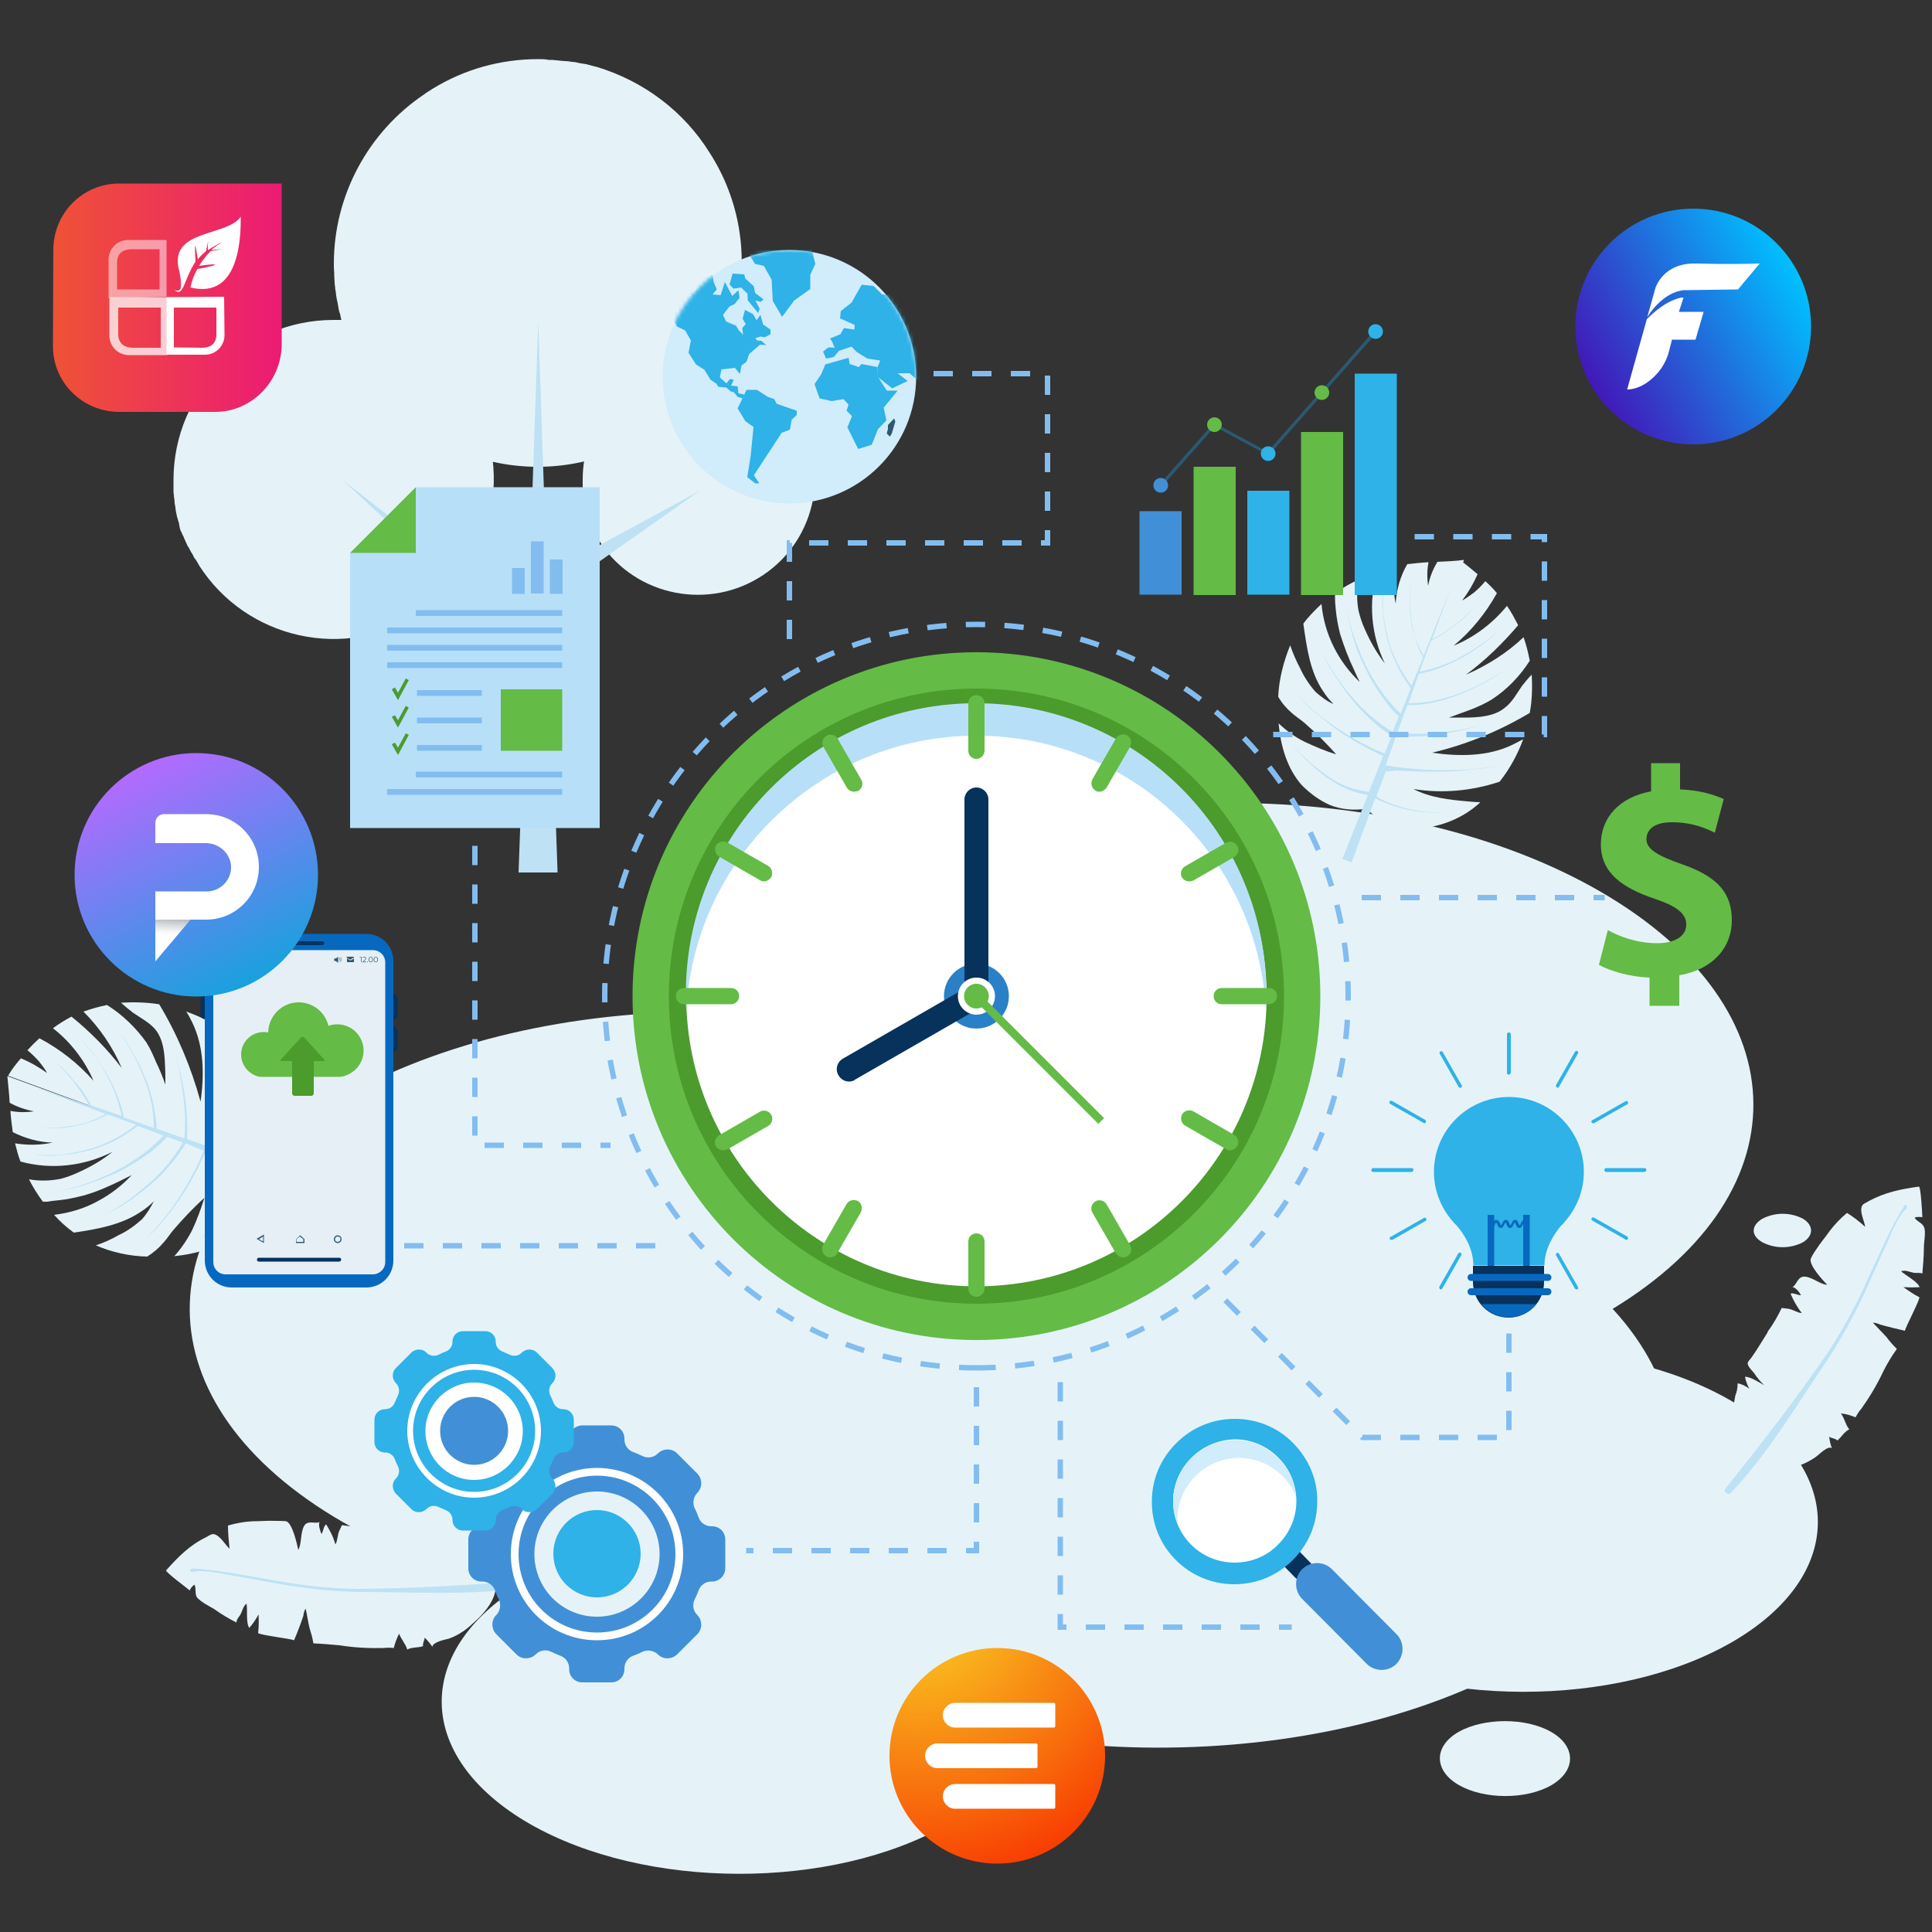
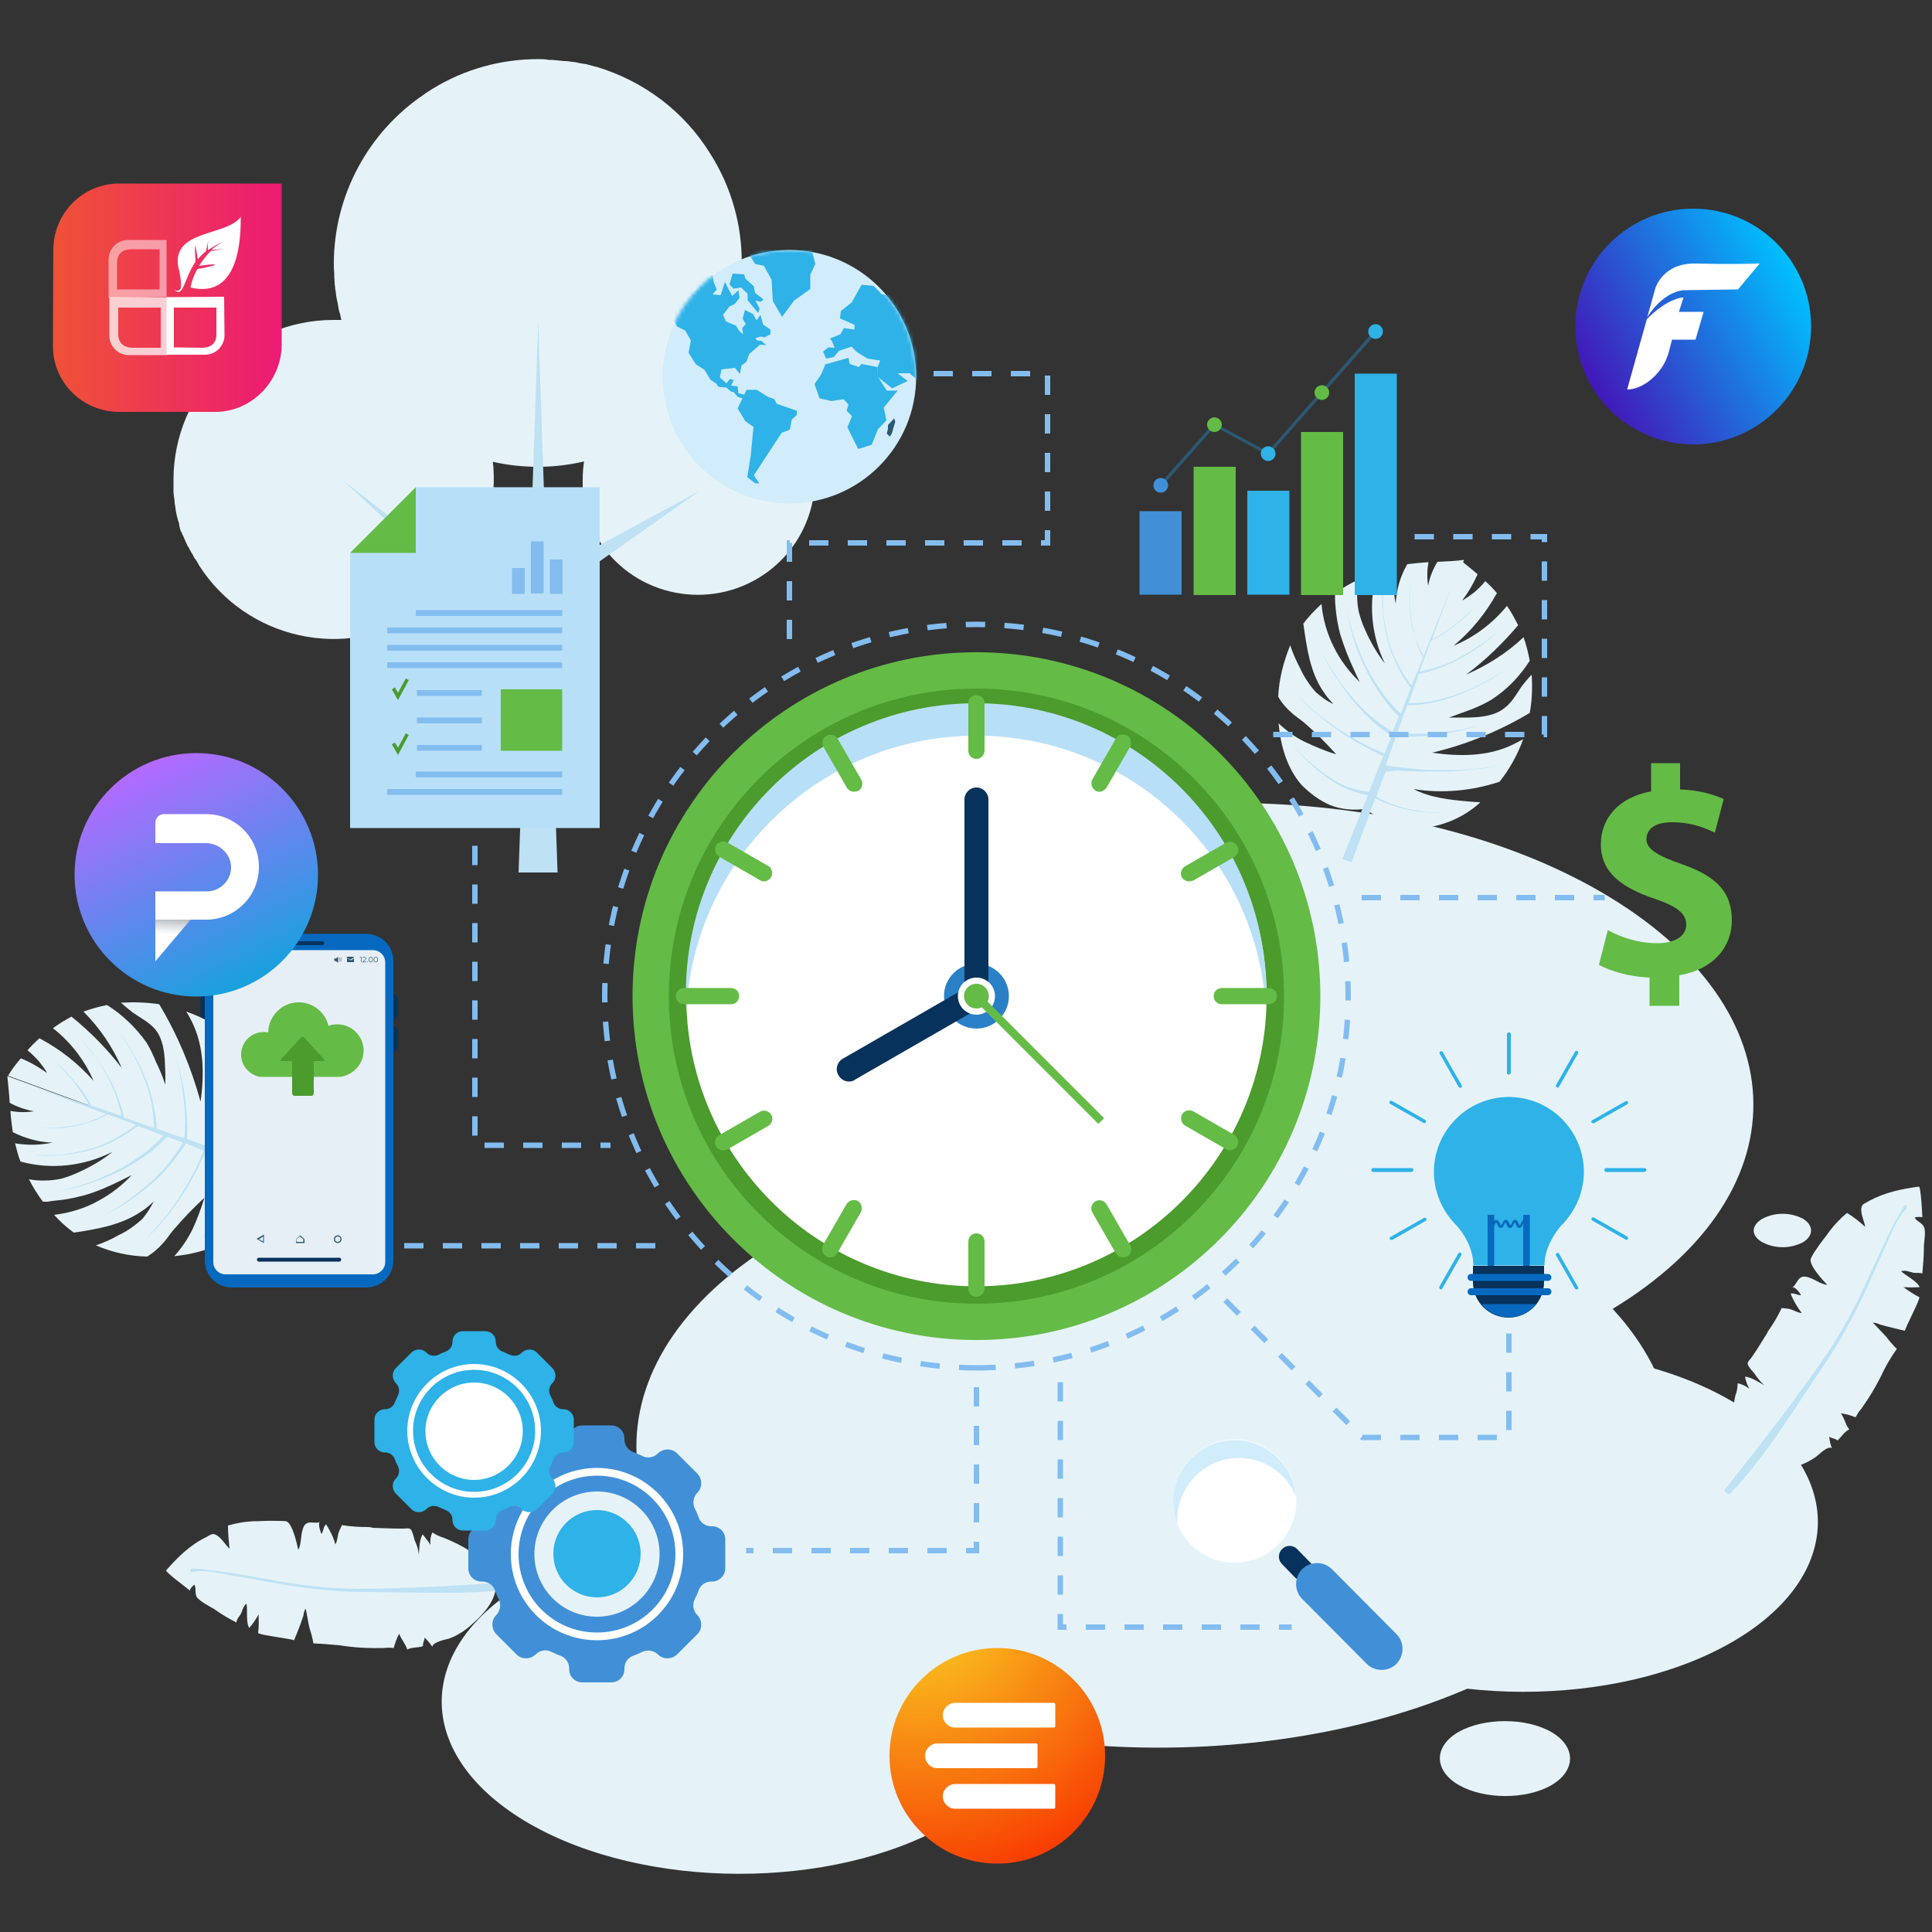
<svg xmlns="http://www.w3.org/2000/svg" width="500" height="500" viewBox="0 0 500 500" fill="none">
  <rect x="0" y="0" width="500" height="500" fill="#333333" stroke="none" />
  <path d="M353.6 209.302C357.2 212.802 362.2 214.502 367.1 214.402C372.9 214.002 378.4 211.802 382.7 208.002L383.1 207.602C382 207.602 381 207.502 379.9 207.402C375.1 207.002 370 206.402 365.8 204.202C373.2 205.402 380.9 204.702 388.1 202.302C390.7 199.002 392.8 195.202 394.2 191.302C393.3 191.802 392.3 192.302 391.3 192.802C385 195.802 377.7 195.802 370.6 194.802C379.5 192.702 388 189.202 395.9 184.502C396.5 181.302 396.6 177.902 396.4 174.602C395.5 175.502 394.7 176.502 393.9 177.502C392.5 179.502 391.4 181.702 389.4 183.202C386.8 185.302 383.3 185.602 380.1 185.702C378.5 185.702 376.8 185.702 375 185.702C377 185.002 379 184.202 381 183.502C382.7 182.802 384.5 182.002 386.1 181.002C390.1 178.402 393.4 174.902 395.9 171.002C395.5 168.902 395 166.902 394.3 164.902C390 169.002 384.9 172.202 379.4 174.602C384.4 170.902 388.9 166.502 392.9 161.802C392 160.102 391.2 158.502 390 156.802C386.3 161.302 381.6 164.902 376.2 167.102C380.8 163.302 384.5 158.702 387.4 153.502C386.5 152.402 385.5 151.402 384.4 150.402C383.5 151.502 382.5 152.502 381.4 153.402C380.4 154.102 379.4 154.902 378.4 155.402C380 153.302 381.3 151.102 382.4 148.602C381 147.402 379.5 146.202 378.1 145.102L353.6 209.302Z" fill="#E5F3F9" />
  <path d="M353.6 209.302C350.4 209.802 347 209.502 344.1 208.302C341.4 207.102 339 205.302 336.9 203.202C333.1 198.902 331.4 193.002 330.9 187.202C332.9 189.102 335.2 190.802 337.7 192.002C340.3 193.202 343 194.402 345.8 195.202C343.2 192.302 340.5 189.602 337.5 187.002C336.4 186.102 335.3 185.402 334.3 184.502C332.9 183.302 331.7 181.902 330.8 180.302C331 175.702 332.2 171.202 333.9 167.002C334.6 169.102 335.5 171.102 336.5 173.002C337.5 175.202 338.9 177.302 340.5 179.102C341.9 180.302 343.4 181.502 345.1 182.202C344.1 181.202 343.2 180.102 342.5 179.002C339 173.902 338.2 167.602 337.3 161.402C338.7 159.502 340.3 157.902 342 156.302C342.7 164.002 346.3 171.202 351.9 176.502C351.4 175.502 350.9 174.502 350.5 173.502C349 170.402 347.8 167.202 346.8 164.002C346.3 162.002 345.9 159.902 345.7 157.802C345.6 156.802 345.5 155.702 345.5 154.702C345.5 154.302 345.5 153.802 345.6 153.502C347.5 152.102 349.4 151.002 351.6 150.002C351.1 152.702 351.1 155.502 351.6 158.102C352 159.702 352.5 161.302 353.2 162.802C354.6 166.002 356.3 169.002 358.4 171.702C354.8 164.302 354.1 155.802 356.4 147.902C357.9 147.402 359.5 146.902 361.1 146.502C360.5 149.702 360.5 152.902 361.2 156.202C361.4 152.602 362.4 149.102 364.2 146.002C365.9 145.802 367.8 145.602 369.7 145.502C369.3 147.502 369.3 149.602 369.6 151.602C370 149.402 370.8 147.402 372 145.402C374.2 145.302 376.6 145.202 378.9 144.902L353.6 209.302Z" fill="#E5F3F9" />
  <path d="M67 302.199C70.3 298.499 72.1 293.499 71.8 288.599C71.4 282.799 69.1 277.299 65.1 273.099L64.7 272.699C64.7 273.799 64.6 274.799 64.6 275.899C64.2 280.699 63.9 285.799 61.6 289.999C62.7 282.599 61.8 274.899 59.4 267.799C56.1 265.199 52.2 263.199 48.2 261.799C48.8 262.699 49.3 263.699 49.7 264.499C52.8 270.799 52.9 278.099 51.9 285.099C49.5 276.299 45.9 267.699 41.2 259.899C38 259.399 34.6 259.299 31.3 259.499C32.3 260.399 33.3 261.199 34.3 261.999C36.3 263.399 38.5 264.499 40.1 266.299C42.2 268.799 42.6 272.399 42.7 275.599C42.8 277.199 42.8 278.899 42.8 280.699C42.1 278.699 41.3 276.699 40.4 274.899C39.7 273.199 38.9 271.399 37.9 269.799C35.2 265.999 31.7 262.599 27.7 260.099C25.6 260.499 23.6 261.099 21.6 261.799C25.8 265.999 29.2 270.999 31.5 276.399C27.7 271.399 23.3 266.999 18.5 263.099C16.8 263.999 15.2 264.999 13.7 266.099C18.3 269.699 21.9 274.399 24.2 279.699C20.2 275.199 15.5 271.499 10.2 268.699C9.1 269.699 8.1 270.699 7.1 271.799C8.2 272.699 9.2 273.699 10.1 274.699C10.8 275.599 11.6 276.599 12.2 277.699C10.1 276.199 7.7 274.799 5.4 273.899C4.2 275.299 3 276.799 2.1 278.399L67 302.199Z" fill="#E5F3F9" />
  <path d="M67 302.2C67.6 305.4 67.2 308.8 66.1 311.7C65 314.4 63.2 316.9 61 318.9C56.8 322.9 50.8 324.5 45.1 325.1C47 323 48.6 320.6 49.8 318.2C51 315.6 52 312.9 52.9 310C50 312.6 47.3 315.5 44.8 318.4C43.9 319.5 43.2 320.6 42.3 321.6C41.1 323 39.7 324.2 38.1 325.2C33.5 325.1 29 324.1 24.8 322.3C26.9 321.6 28.9 320.7 30.8 319.6C33 318.6 35 317.1 36.8 315.5C38 314.1 39 312.5 39.8 310.9C38.8 311.9 37.7 312.8 36.6 313.5C31.5 317 25.2 318.1 19.1 319C17.2 317.6 15.5 316.1 14 314.4C18 313.9 21.8 312.8 25.4 310.8C28.6 309.1 31.6 306.8 34.1 304.1C33.1 304.6 32.1 305.1 31.1 305.6C28 307.1 24.9 308.5 21.6 309.4C19.6 309.9 17.5 310.4 15.4 310.6C14.4 310.7 13.3 310.8 12.3 311C11.9 311 11.4 311 11.1 311C9.7 309.1 8.5 307.2 7.5 305.2C10.2 305.7 13 305.6 15.6 305.1C17.2 304.7 18.8 304.1 20.3 303.4C23.4 302 26.4 300.3 29.1 298.1C21.8 301.8 13.2 302.8 5.3 300.6C4.7 299.1 4.3 297.5 3.9 295.9C7.1 296.4 10.3 296.4 13.6 295.7C10 295.6 6.5 294.6 3.3 293C3.1 291.3 2.8 289.4 2.7 287.5C4.7 287.9 6.8 287.9 8.8 287.6C6.6 287.2 4.5 286.5 2.5 285.4C2.4 283.2 2.1 280.8 1.9 278.5L67 302.2Z" fill="#E5F3F9" />
-   <path d="M278.6 394.3C226.4 424.4 141.3 424.3 88.7 393.9C36.1 363.5 35.9 314.4 88.1 284.3C140.3 254.2 225.4 254.3 278 284.7C330.6 315.1 330.9 364 278.6 394.3Z" fill="#E5F3F9" />
  <path d="M414.7 340.3C362.5 370.4 277.4 370.3 224.8 339.9C172.2 309.5 172 260.4 224.2 230.3C276.4 200.2 361.5 200.3 414.1 230.7C466.7 261.1 467.1 310.2 414.7 340.3Z" fill="#E5F3F9" />
  <path d="M194.6 96.901C193.1 96.201 191.5 95.501 189.9 95.001L189.7 94.901L188.3 94.501L187.8 94.401L186.7 94.201L186.2 94.101L185.1 94.001L184.6 93.901L183.5 93.801H183C182.5 93.801 181.9 93.801 181.3 93.801C173.7 93.801 166.4 96.701 160.8 101.701C159.7 102.701 158.7 103.701 157.8 104.901C157.6 105.301 157.2 105.601 156.9 106.001C156.3 106.701 155.8 107.601 155.3 108.501C155.1 108.901 154.8 109.401 154.6 109.701C154.2 110.301 154 110.801 153.7 111.401C153.5 112.001 153.2 112.601 152.8 113.401C151.4 116.901 150.8 120.501 150.8 124.101C150.8 124.601 150.8 125.101 150.8 125.601C150.8 125.701 150.8 125.801 150.8 126.101C150.8 126.401 150.8 126.701 150.9 127.101C151 127.501 150.9 127.501 150.9 127.601C150.9 127.701 151 128.201 151 128.501C151 128.701 151 128.901 151.1 129.001C151.1 129.401 151.2 129.701 151.3 130.101L151.4 130.501C151.5 130.901 151.5 131.201 151.6 131.601L151.7 132.101C151.8 132.301 151.8 132.601 151.9 132.801L152.1 133.401L152.3 134.001L152.5 134.601L152.7 135.201C152.8 135.601 153.1 136.101 153.2 136.401L153.4 136.901L153.8 137.601L154 138.101L154.4 138.801L154.6 139.201L155 139.901L155.2 140.101C155.6 140.701 155.9 141.201 156.3 141.801C166.3 155.201 185.4 157.901 198.8 147.901C212.2 137.901 214.9 118.801 204.9 105.401C202.3 102.101 198.7 99.001 194.6 96.901Z" fill="#E5F3F9" />
  <path d="M104.7 86.901C102.6 85.901 100.5 85.001 98.3 84.401L97.9 84.301C97.3 84.201 96.8 83.901 96.2 83.801L95.6 83.701L94 83.301L93.3 83.201L91.7 83.001L91 82.901L89.4 82.801H88.7C88 82.801 87.2 82.801 86.3 82.801C63.5 82.801 44.9 101.301 44.9 124.201C44.9 124.801 44.9 125.601 44.9 126.201C44.9 126.401 44.9 126.601 44.9 126.801C44.9 127.301 44.9 127.701 45 128.201C45 128.401 45 128.701 45.1 128.901C45.1 129.301 45.2 129.801 45.2 130.101C45.2 130.301 45.2 130.601 45.3 130.701C45.4 131.201 45.4 131.701 45.5 132.201L45.6 132.701C45.7 133.201 45.8 133.801 46 134.301C46 134.501 46.1 134.801 46.2 135.001C46.3 135.201 46.4 135.701 46.4 136.001L46.6 136.901C46.7 137.301 46.8 137.501 47 137.801C47.1 138.001 47.2 138.401 47.4 138.701C47.6 139.001 47.6 139.301 47.8 139.601C48 140.101 48.3 140.701 48.5 141.201L48.9 141.801C49 142.201 49.3 142.401 49.4 142.801L49.8 143.401L50.3 144.401L50.7 144.901C50.9 145.301 51.1 145.501 51.3 145.901L51.5 146.301C63.8 165.501 89.4 171.201 108.7 158.801C128 146.401 133.6 120.901 121.2 101.601C117.1 95.401 111.4 90.301 104.7 86.901Z" fill="#E5F3F9" />
  <path d="M154.4 17.301L153.9 17.201C153.2 17.001 152.4 16.801 151.7 16.601L151 16.501C150.4 16.401 149.6 16.301 149 16.101L148 16.001C147.4 15.901 146.8 15.801 146 15.801L145 15.701C144.3 15.601 143.6 15.601 142.9 15.501H142C141.1 15.301 140.3 15.301 139.3 15.301C129.6 15.301 120.2 17.901 111.9 23.001C111.2 23.501 110.4 23.901 109.8 24.401C95.2 34.201 86.4 50.701 86.4 68.201C86.4 69.101 86.4 69.801 86.5 70.701C86.5 70.901 86.5 71.201 86.5 71.401C86.5 72.001 86.6 72.501 86.6 73.101C86.6 73.301 86.6 73.701 86.7 74.001C86.7 74.501 86.8 75.101 86.9 75.601C86.9 75.801 87 76.201 87 76.501C87.1 77.101 87.2 77.701 87.4 78.501L87.5 79.101C87.6 79.801 87.7 80.501 88 81.201C88.1 81.601 88.1 81.801 88.2 82.201C88.3 82.601 88.4 83.101 88.6 83.401C88.7 83.801 88.8 84.101 89 84.501C89.2 84.901 89.2 85.201 89.4 85.601C89.5 86.001 89.6 86.301 89.8 86.701C89.9 87.101 90 87.401 90.2 87.801C90.4 88.501 90.8 89.201 91.1 89.901C91.2 90.101 91.3 90.501 91.5 90.801C91.6 91.001 91.9 91.701 92.1 92.001L92.5 92.701C92.7 93.101 93 93.601 93.1 93.901L93.5 94.601C93.7 95.001 94 95.501 94.2 95.801L94.6 96.301C110.2 121.001 143 128.201 167.5 112.501C192 96.801 199.4 64.101 183.7 39.601C177 28.801 166.6 21.001 154.4 17.301Z" fill="#E5F3F9" />
  <path d="M394.2 429.8C342 459.9 256.9 459.8 204.3 429.4C151.7 399 151.5 349.9 203.7 319.8C255.9 289.7 341 289.8 393.6 320.2C446.1 350.6 446.4 399.7 394.2 429.8Z" fill="#E5F3F9" />
  <path d="M448.2 425.001C418.3 442.201 369.8 442.101 339.8 424.801C309.8 407.401 309.7 379.401 339.4 362.201C369.1 345.001 417.8 345.101 447.8 362.401C477.9 379.701 478 407.801 448.2 425.001Z" fill="#E5F3F9" />
  <path d="M457.4 344.902C456 347.102 454.8 349.202 453.3 351.302C452.9 351.902 452.3 352.302 452.3 352.902C452.3 353.602 453.5 354.802 454 355.402C454.7 356.502 455.6 357.602 456.6 358.502C455.5 357.902 453.1 356.302 451.6 356.302C451.8 357.402 452.2 358.402 452.7 359.402C451.8 358.702 450.8 358.202 449.7 358.002C449.7 359.102 449.5 360.202 449.1 361.202C448.1 366.202 447.4 372.102 449.6 376.702C452 381.802 458.8 381.002 463.4 379.902C465.8 379.402 468 378.402 470 377.002C470.7 376.502 473.1 374.002 474.1 374.802C473.7 373.802 473.5 372.802 473.4 371.802C474 372.302 475 372.202 475.5 372.802C476.6 371.902 477.2 370.602 478.6 369.902C477.6 368.802 477.4 367.002 476.4 365.802C477.8 365.902 479 366.302 480.2 366.802C480.6 366.102 481.1 365.202 481.7 364.602C483.9 361.502 485.8 358.302 487.4 354.902C488.4 352.902 489.6 350.902 490.9 349.102C489.9 348.102 489 347.102 488.2 346.002C487.1 344.802 485.8 343.502 484.7 342.302C485.3 342.302 485.9 342.502 486.6 342.802C488.7 343.402 490.9 343.902 493 344.402C493.1 343.502 497.1 336.002 496.7 335.702C495.3 335.002 494 334.102 492.6 333.102C494 333.202 495.5 333.202 496.8 333.102C496.2 331.602 493.2 330.102 492 329.002C493.1 328.602 494.2 329.202 495.3 329.402C496 329.502 496.9 329.302 497.5 329.602C497.7 327.402 497.9 325.002 497.9 322.802C497.9 321.302 498.5 318.702 497.9 317.502C497.5 316.502 495.9 316.002 495.5 315.102C496.1 314.902 496.7 314.902 497.5 315.002C497.5 314.502 497.1 306.902 496.6 307.102C492 307.702 487.8 308.602 483.7 310.802C483 311.302 482 311.502 481.8 312.302C481.3 313.802 482.5 316.002 482.7 317.502C481.2 316.102 479.6 314.902 478 313.902C476.3 315.302 474.8 316.902 473.5 318.602C472.4 320.202 471 321.802 470 323.402C469.5 324.102 469 324.902 468.6 325.802C468.2 327.502 471.7 331.302 472.9 332.502C471 332.402 469.2 330.602 467.2 330.402C465.2 330.202 465.1 332.402 463.9 333.102C464.8 333.202 465.8 334.602 466.1 335.202C465.1 335.202 464.2 334.502 463.4 334.802C464.1 336.502 465.1 338.302 466.3 339.802C465.2 339.802 464.1 338.902 462.8 338.702C462.2 338.602 461.7 338.602 461.1 338.502C460.1 340.602 458.9 342.702 457.5 344.602L457.4 344.902Z" fill="#E5F3F9" />
  <path d="M245.3 472.103C215.4 489.303 166.9 489.203 136.9 471.903C106.9 454.503 106.8 426.503 136.5 409.303C166.2 392.103 214.9 392.203 244.9 409.503C275 426.903 275.1 454.903 245.3 472.103Z" fill="#E5F3F9" />
  <path d="M401.5 462.001C394.9 465.801 384.1 465.701 377.6 462.001C371.1 458.301 370.9 452.001 377.5 448.201C384.1 444.501 394.9 444.501 401.4 448.201C407.9 451.901 408 458.201 401.5 462.001Z" fill="#E5F3F9" />
  <path d="M466.6 321.5C463.3 323.2 459.4 323.2 456.1 321.5C453.1 319.8 453.1 317.2 456.1 315.4C459.4 313.7 463.3 313.7 466.6 315.4C469.4 317.1 469.4 319.8 466.6 321.5Z" fill="#E5F3F9" />
  <path d="M96.6 395.402C99.1 395.502 101.7 395.602 104.3 395.602C105 395.602 105.7 395.402 106.2 395.702C106.7 396.102 107.1 397.802 107.3 398.602C107.9 399.802 108.3 401.202 108.4 402.402C108.5 401.202 108.5 398.302 109.4 397.102C110.1 398.002 110.8 398.802 111.4 399.802C111.3 398.702 111.4 397.602 111.9 396.602C112.8 397.202 113.9 397.702 114.9 398.002C119.6 399.902 124.8 402.702 127.4 407.202C130.3 412.002 125.8 417.202 122.2 420.302C120.5 421.902 118.4 423.302 116.1 424.102C115.2 424.302 111.9 425.002 111.9 426.202C111.3 425.302 110.7 424.602 109.9 423.802C109.9 424.502 109.3 425.302 109.5 426.002C108.3 426.502 106.6 426.202 105.4 426.902C105 425.502 103.8 424.202 103.3 422.802C102.7 423.902 102.2 425.302 101.9 426.502C101 426.402 100.2 426.402 99.2 426.502C95.5 426.602 91.6 426.402 87.9 425.802C85.7 425.602 83.4 425.402 81.1 425.302C80.9 423.902 80.5 422.602 80.1 421.302C79.7 419.702 79.5 418.002 79.1 416.302C78.7 416.902 78.6 417.502 78.5 418.202C77.8 420.302 77 422.402 76.1 424.502C75.4 424.102 66.8 423.102 66.8 422.602C67 421.002 67 419.402 66.9 417.802C66.3 419.002 65.4 420.302 64.5 421.302C63.6 419.902 64.1 416.602 63.8 415.002C62.9 415.702 62.7 417.002 62.2 417.902C61.8 418.502 61.2 419.102 61.2 419.902C59.2 418.902 57.2 417.702 55.4 416.402C54.2 415.702 51.8 414.502 50.9 413.302C50.4 412.402 50.8 410.802 50.3 410.102C49.8 410.502 49.3 411.002 49.1 411.602C48.7 411.202 42.7 406.802 43 406.402C46.1 402.902 49.2 399.802 53.4 397.802C54.1 397.402 54.9 396.802 55.6 397.102C57.1 397.602 58.3 399.802 59.4 400.802C59.2 398.802 59 396.802 59 394.802C61.1 394.202 63.2 393.802 65.4 393.702C67.4 393.702 69.4 393.502 71.4 393.602C72.3 393.602 73.3 393.602 74.1 393.702C75.7 394.302 76.8 399.402 77.2 401.102C78.1 399.502 77.7 397.002 78.6 395.102C79.5 393.202 81.5 394.502 82.7 393.902C82.3 394.602 82.9 396.302 83.2 397.002C83.7 396.302 83.7 395.002 84.4 394.502C85.4 396.102 86.3 397.802 86.8 399.702C87.4 398.702 87.3 397.302 87.8 396.202C88 395.702 88.3 395.202 88.5 394.702C90.9 395.102 93.2 395.202 95.6 395.202L96.6 395.402Z" fill="#E5F3F9" />
  <path d="M361.5 199.4C362.7 199.5 364.1 199.6 365.3 199.6C367.9 199.7 370.4 199.7 373 199.7C375.6 199.7 378.1 199.5 380.7 199.2C383.3 199 385.8 198.6 388.3 198C385.8 198.5 383.2 198.9 380.7 199.1C378.1 199.3 375.6 199.3 373 199.3C370.4 199.3 367.9 199.2 365.3 198.9C364.1 198.8 362.8 198.7 361.5 198.5L358.6 198.1L361.3 190.5C363 190.6 364.6 190.7 366.4 190.6C368.3 190.6 370.1 190.4 372 190.1C375.7 189.6 379.4 188.9 383 187.7C379.4 188.7 375.7 189.3 372 189.7C370.1 189.8 368.3 189.9 366.4 189.9C364.8 189.9 363.2 189.8 361.6 189.7L364.2 182.5C366.4 182.5 368.8 182.3 370.9 181.8C373.3 181.3 375.6 180.6 377.8 179.7C380 178.8 382.3 177.7 384.4 176.6C386.5 175.5 388.5 174.1 390.5 172.6C388.5 174.1 386.5 175.3 384.4 176.4C382.3 177.5 380.1 178.5 377.8 179.4C375.5 180.3 373.2 180.9 370.9 181.4C368.8 181.8 366.7 182 364.5 182L367.2 174.4C369.1 174 371 173.5 372.8 172.8C374.7 172.1 376.5 171.2 378.4 170.2C380.1 169.2 381.9 168.1 383.5 166.9C385.1 165.7 386.7 164.4 388.1 162.9C386.6 164.3 385 165.6 383.4 166.7C381.8 167.8 380.1 168.9 378.2 169.9C376.5 170.9 374.6 171.8 372.6 172.4C370.9 173 369.1 173.5 367.4 173.8L370.3 165.9C372.7 164.7 374.8 163.2 376.9 161.6C379 160 380.9 158.1 382.6 156C380.9 158 378.9 159.8 376.8 161.5C374.8 163 372.8 164.4 370.6 165.5L375.7 151.6L368.4 169.8C367.7 168.4 367 167.1 366.5 165.7C366.1 165 366 164.1 365.8 163.2C365.6 162.3 365.4 161.6 365.3 160.7C365.1 159 364.9 157.4 364.9 155.6C364.9 153.9 365 152.1 365.3 150.5C364.9 152.2 364.8 153.8 364.8 155.6C364.8 157.3 364.9 159.1 365.2 160.7C365.3 161.6 365.4 162.4 365.7 163.2C365.9 163.9 366.1 164.8 366.4 165.7C366.9 167.3 367.5 168.8 368.3 170.2L365.3 177.4C363.9 175.7 362.8 173.8 361.8 171.9C360.7 169.8 359.8 167.6 359.2 165.2C358.6 162.8 358.1 160.5 358 158.1C357.8 155.7 357.9 153.3 358.1 150.9C357.7 153.3 357.6 155.7 357.9 158.1C358 160.6 358.4 162.9 359 165.3C359.6 167.7 360.5 169.9 361.5 172.1C362.5 174.2 363.7 176.2 365.1 178.1L362.5 184.7L361.6 183.8L360.9 183.1L360.3 182.4L358.9 180.8L357.7 179.2C356.1 177 354.7 174.6 353.5 172.3C352.3 169.8 351.3 167.3 350.4 164.7C349.5 162.1 348.9 159.5 348.4 156.8C348.8 159.5 349.4 162.1 350.1 164.7C350.8 167.3 351.8 169.9 353.1 172.4C354.2 174.9 355.6 177.4 357.2 179.6L358.4 181.3L359.6 182.9L360.2 183.6L360.9 184.3L362 185.4L360.4 189.4C358.5 188.3 356.7 186.9 355.1 185.6C353.2 184 351.5 182.3 349.9 180.4C348.3 178.5 346.8 176.6 345.4 174.4C344 172.3 342.8 170.2 341.7 168C342.7 170.2 343.9 172.5 345.3 174.6C346.7 176.7 348 178.7 349.6 180.7C351.2 182.7 352.8 184.4 354.7 186.2C356.4 187.8 358.2 189.2 360.2 190.4L358.3 195C357.4 194.6 356.6 194.3 355.7 193.9C354.6 193.4 353.6 192.9 352.5 192.3C350.4 191.2 348.3 189.9 346.3 188.6C344.3 187.2 342.3 185.9 340.5 184.3C338.6 182.8 336.9 181.1 335.3 179.3C336.9 181.2 338.5 182.9 340.4 184.4C342.3 186 344.1 187.5 346.1 188.9C348.1 190.3 350.1 191.6 352.2 192.7C353.2 193.3 354.3 193.8 355.4 194.4C356.3 194.9 357.1 195.3 358 195.6L354.3 204.9C352.4 204.7 350.7 204.3 349 203.7C347 203 345.2 202 343.4 200.7C339.8 198.2 336.7 195.4 334 192C336.6 195.5 339.7 198.4 343.2 201.1C344.9 202.3 346.9 203.5 348.8 204.3C350.5 205 352.3 205.4 354 205.8L347.4 222.3L349.8 223.2L355.9 206.6C357.1 207.2 358.5 207.8 359.9 208.3C361.5 208.9 363.2 209.3 365 209.7C366.8 210.1 368.5 210.2 370.2 210.3C371.9 210.4 373.7 210.3 375.4 210.2C373.7 210.3 371.9 210.3 370.2 210.2C368.5 210.1 366.7 209.8 365 209.5C363.3 209.1 361.7 208.6 360 208C358.6 207.5 357.4 206.9 356.2 206.1L358.6 199.7L361.5 199.4Z" fill="#BEE1F4" />
  <path d="M57 294.502C57 293.302 57.1 291.902 57.2 290.702C57.3 288.102 57.3 285.602 57.2 283.002C57.1 280.402 57 277.902 56.6 275.302C56.4 272.702 55.9 270.202 55.2 267.702C55.8 270.202 56.2 272.802 56.4 275.302C56.6 277.902 56.8 280.402 56.8 283.002C56.8 285.602 56.8 288.102 56.6 290.702C56.6 291.902 56.4 293.302 56.4 294.502L56 297.402L48.4 294.802C48.5 293.102 48.5 291.502 48.4 289.702C48.3 287.802 48.2 286.002 47.9 284.102C47.4 280.402 46.5 276.802 45.4 273.202C46.4 276.802 47.1 280.502 47.5 284.202C47.7 286.102 47.9 287.902 47.9 289.802C47.9 291.402 47.9 293.002 47.7 294.602L40.5 292.102C40.5 289.902 40.1 287.602 39.6 285.402C39.1 283.002 38.4 280.702 37.4 278.502C36.5 276.302 35.4 274.202 34.2 272.102C33 270.002 31.6 268.002 30.1 266.102C31.6 268.002 32.8 270.102 34.1 272.202C35.2 274.302 36.2 276.402 37.1 278.602C38 280.802 38.7 283.202 39.2 285.502C39.6 287.602 39.8 289.702 39.8 291.902L32.1 289.202C31.7 287.302 31.1 285.502 30.4 283.602C29.7 281.702 28.8 279.902 27.7 278.102C26.7 276.402 25.6 274.602 24.4 273.002C23.2 271.402 21.8 269.902 20.3 268.402C21.7 269.902 23 271.402 24.3 273.002C25.6 274.602 26.5 276.302 27.5 278.102C28.5 279.902 29.4 281.702 30 283.602C30.6 285.302 31.1 287.102 31.5 288.802L23.6 286.102C22.4 283.702 20.9 281.602 19.1 279.702C17.5 277.602 15.5 275.702 13.5 274.102C15.5 275.802 17.3 277.802 19 279.902C20.5 281.902 21.9 283.902 23.1 286.102L9 281.402L27.4 288.302C26 289.002 24.7 289.702 23.3 290.202C22.6 290.602 21.7 290.702 20.8 290.902C19.9 291.102 19.2 291.302 18.3 291.402C16.6 291.602 15 291.902 13.2 291.902C11.4 291.902 9.7 291.802 8.1 291.502C9.8 291.702 11.4 292.002 13.2 292.002C15 292.002 16.7 291.902 18.4 291.602C19.3 291.502 20.1 291.202 20.9 291.102C21.6 291.002 22.5 290.602 23.4 290.402C24.9 289.902 26.4 289.202 27.9 288.402L35.2 291.102C33.5 292.502 31.7 293.602 29.7 294.702C27.6 295.802 25.4 296.802 23 297.402C20.6 298.102 18.3 298.502 15.9 298.802C13.5 299.002 11.1 299.002 8.7 298.802C11.1 299.202 13.5 299.202 15.9 298.902C18.4 298.802 20.7 298.302 23.1 297.702C25.5 297.102 27.7 296.202 29.9 295.102C32 294.002 33.9 292.702 35.7 291.402L42.3 293.902L41.4 294.802L40.7 295.502L40 296.102L38.5 297.502L36.9 298.702C34.7 300.302 32.4 301.802 30 303.002C27.5 304.202 25 305.402 22.6 306.202C20 307.102 17.4 307.802 14.7 308.302C17.4 307.902 20 307.302 22.8 306.402C25.4 305.502 28 304.502 30.4 303.402C32.9 302.202 35.2 300.802 37.5 299.202L39.2 298.002L40.8 296.602L41.5 296.002L42.2 295.302L43.3 294.202L47.3 295.702C46.2 297.602 44.9 299.402 43.5 301.202C41.9 303.102 40.2 304.902 38.3 306.502C36.4 308.102 34.5 309.702 32.5 311.102C30.5 312.502 28.3 313.802 26.1 314.902C28.3 313.802 30.6 312.702 32.7 311.302C34.8 309.902 36.8 308.402 38.7 306.802C40.6 305.202 42.4 303.502 44 301.502C45.5 299.802 46.9 297.902 48.1 295.902L52.7 297.802C52.3 298.702 52 299.502 51.6 300.402C51.1 301.502 50.6 302.602 50 303.602C48.9 305.702 47.8 307.802 46.4 309.802C45.2 311.802 43.7 313.802 42.2 315.602C40.7 317.402 39.1 319.302 37.4 320.902C39.3 319.302 40.9 317.602 42.4 315.702C44 313.802 45.4 312.002 46.7 310.002C48.1 308.002 49.3 305.902 50.4 303.802C51 302.802 51.5 301.702 52 300.602C52.4 299.702 52.9 298.902 53.2 298.002L62.6 301.602C62.5 303.502 62.1 305.202 61.5 306.902C60.8 308.902 59.8 310.702 58.6 312.602C56.2 316.202 53.4 319.402 50.2 322.102C53.5 319.402 56.5 316.302 59 312.802C60.2 311.102 61.2 309.102 62.1 307.102C62.7 305.402 63.2 303.602 63.5 301.802L80 308.102L80.9 305.702L64.2 299.902C64.8 298.702 65.3 297.302 65.8 295.902C66.3 294.302 66.8 292.602 67 290.802C67.2 289.102 67.5 287.302 67.5 285.602C67.6 283.902 67.5 282.102 67.3 280.402C67.4 282.102 67.4 283.902 67.3 285.602C67.2 287.302 66.9 289.102 66.6 290.802C66.3 292.502 65.7 294.102 65.1 295.802C64.6 297.202 64 298.402 63.4 299.802L57 297.602V294.502Z" fill="#BEE1F4" />
  <path d="M181.1 127.002L141.5 148.502L139.3 83.102L136.6 161.502L88.5 124.102L136.3 168.302L134.2 225.802H144.3L141.8 154.702L181.1 127.002Z" fill="#BEE1F4" />
  <path d="M493.4 312.801C490.8 315.201 489.4 319.601 487.9 322.701C486.3 326.201 484.8 329.601 483.3 333.001C480.4 339.401 477.1 345.501 473.3 351.401C465.2 363.201 457.8 376.001 447.9 386.401C447.3 387.101 445.9 386.001 446.5 385.301C455.7 373.801 464.7 362.201 473 350.101C477.1 343.801 480.7 337.201 483.7 330.301C486.6 324.201 489.2 317.801 492.8 312.101C493 311.401 493.9 312.201 493.4 312.801Z" fill="#BEE1F4" />
  <path d="M49.8 406.802C53.3 406.102 57.6 407.402 61.1 407.902C64.8 408.502 68.5 409.302 72.3 409.902C79.2 411.102 86.2 411.902 93.1 412.002C107.4 412.002 122.1 413.002 136.3 410.802C137.3 410.702 137.2 408.902 136.2 409.102C121.6 410.202 106.9 411.102 92.2 411.202C84.8 411.102 77.2 410.202 69.9 408.802C63.3 407.702 56.5 406.302 49.8 405.902C49 406.002 49.1 407.002 49.8 406.802Z" fill="#BEE1F4" />
  <path d="M252.7 359V401.3H193.1" stroke="#83BDF0" stroke-width="1.4" stroke-miterlimit="10" stroke-dasharray="5 5" />
  <path d="M252.7 346.797C301.853 346.797 341.7 306.95 341.7 257.797C341.7 208.644 301.853 168.797 252.7 168.797C203.547 168.797 163.7 208.644 163.7 257.797C163.7 306.95 203.547 346.797 252.7 346.797Z" fill="#64BB46" />
  <path d="M252.7 353.998C305.83 353.998 348.9 310.927 348.9 257.798C348.9 204.668 305.83 161.598 252.7 161.598C199.57 161.598 156.5 204.668 156.5 257.798C156.5 310.927 199.57 353.998 252.7 353.998Z" stroke="#83BDF0" stroke-width="1.4" stroke-miterlimit="10" stroke-dasharray="5 5" />
  <path d="M252.7 337.399C296.662 337.399 332.3 301.761 332.3 257.799C332.3 213.837 296.662 178.199 252.7 178.199C208.738 178.199 173.1 213.837 173.1 257.799C173.1 301.761 208.738 337.399 252.7 337.399Z" fill="#4B9B2D" />
  <path d="M252.7 332.899C294.177 332.899 327.8 299.276 327.8 257.799C327.8 216.323 294.177 182.699 252.7 182.699C211.223 182.699 177.6 216.323 177.6 257.799C177.6 299.276 211.223 332.899 252.7 332.899Z" fill="white" />
  <path d="M252.7 190.396C292.8 190.396 325.5 221.796 327.6 261.296C327.7 259.896 327.7 258.496 327.7 257.096C327.7 215.596 294.1 181.996 252.6 181.996C211.1 181.996 177.5 215.596 177.5 257.096C177.5 258.496 177.5 259.896 177.6 261.296C179.9 221.796 212.7 190.396 252.7 190.396Z" fill="#B8DFF8" />
  <path d="M252.7 266.198C257.339 266.198 261.1 262.438 261.1 257.798C261.1 253.159 257.339 249.398 252.7 249.398C248.061 249.398 244.3 253.159 244.3 257.798C244.3 262.438 248.061 266.198 252.7 266.198Z" fill="#2A80C7" />
  <path d="M252.7 260.897C251 260.897 249.6 259.497 249.6 257.797V206.897C249.6 205.197 251 203.797 252.7 203.797C254.4 203.797 255.8 205.197 255.8 206.897V257.797C255.8 259.497 254.4 260.897 252.7 260.897Z" fill="#06325B" />
  <path d="M219.7 279.899C218.6 279.899 217.6 279.299 217 278.299C216.1 276.799 216.6 274.899 218.1 273.999L251.1 254.999C252.6 254.099 254.5 254.599 255.4 256.099C256.3 257.599 255.8 259.499 254.3 260.399L221.3 279.399C220.8 279.799 220.3 279.899 219.7 279.899Z" fill="#06325B" />
  <path d="M252.7 262.596C255.351 262.596 257.5 260.447 257.5 257.796C257.5 255.145 255.351 252.996 252.7 252.996C250.049 252.996 247.9 255.145 247.9 257.796C247.9 260.447 250.049 262.596 252.7 262.596Z" fill="white" />
  <path d="M252.7 196.398C251.5 196.398 250.6 195.498 250.6 194.298V181.998C250.6 180.798 251.5 179.898 252.7 179.898C253.9 179.898 254.8 180.798 254.8 181.998V194.198C254.8 195.398 253.9 196.398 252.7 196.398Z" fill="#64BB46" />
  <path d="M252.7 335.599C251.5 335.599 250.6 334.699 250.6 333.499V321.299C250.6 320.099 251.5 319.199 252.7 319.199C253.9 319.199 254.8 320.099 254.8 321.299V333.499C254.8 334.599 253.9 335.599 252.7 335.599Z" fill="#64BB46" />
  <path d="M328.4 259.899H316.2C315 259.899 314.1 258.999 314.1 257.799C314.1 256.599 315 255.699 316.2 255.699H328.4C329.6 255.699 330.5 256.599 330.5 257.799C330.5 258.899 329.6 259.899 328.4 259.899Z" fill="#64BB46" />
  <path d="M189.2 259.899H177C175.8 259.899 174.9 258.999 174.9 257.799C174.9 256.599 175.8 255.699 177 255.699H189.2C190.4 255.699 191.3 256.599 191.3 257.799C191.3 258.899 190.4 259.899 189.2 259.899Z" fill="#64BB46" />
  <path d="M221 204.899C220.3 204.899 219.6 204.499 219.2 203.899L213.1 193.299C212.5 192.299 212.9 190.999 213.9 190.399C214.9 189.799 216.2 190.199 216.8 191.199L222.9 201.799C223.5 202.799 223.1 204.099 222.1 204.699C221.7 204.799 221.3 204.899 221 204.899Z" fill="#64BB46" />
  <path d="M290.6 325.399C289.9 325.399 289.2 324.999 288.8 324.399L282.7 313.799C282.1 312.799 282.5 311.499 283.5 310.899C284.5 310.299 285.8 310.699 286.4 311.699L292.5 322.299C293.1 323.299 292.7 324.599 291.7 325.199C291.3 325.299 290.9 325.399 290.6 325.399Z" fill="#64BB46" />
  <path d="M307.7 228.098C307 228.098 306.3 227.698 305.9 227.098C305.3 226.098 305.7 224.798 306.7 224.198L317.3 218.098C318.3 217.498 319.6 217.898 320.2 218.898C320.8 219.898 320.4 221.198 319.4 221.798L308.8 227.898C308.4 227.998 308.1 228.098 307.7 228.098Z" fill="#64BB46" />
  <path d="M187.1 297.7C186.4 297.7 185.7 297.3 185.3 296.7C184.7 295.7 185.1 294.4 186.1 293.8L196.7 287.7C197.7 287.1 199 287.5 199.6 288.5C200.2 289.5 199.8 290.8 198.8 291.4L188.2 297.5C187.9 297.6 187.5 297.7 187.1 297.7Z" fill="#64BB46" />
  <path d="M197.7 228.099C197.3 228.099 197 227.999 196.7 227.799L186.1 221.699C185.1 221.099 184.8 219.799 185.3 218.799C185.9 217.799 187.2 217.499 188.2 217.999L198.8 224.099C199.8 224.699 200.1 225.999 199.6 226.999C199.1 227.699 198.4 228.099 197.7 228.099Z" fill="#64BB46" />
  <path d="M318.3 297.701C317.9 297.701 317.6 297.601 317.3 297.401L306.7 291.301C305.7 290.701 305.4 289.401 305.9 288.401C306.5 287.401 307.8 287.101 308.8 287.601L319.4 293.701C320.4 294.301 320.7 295.601 320.2 296.601C319.7 297.301 319 297.701 318.3 297.701Z" fill="#64BB46" />
  <path d="M284.5 204.9C284.1 204.9 283.8 204.8 283.5 204.6C282.5 204 282.2 202.7 282.7 201.7L288.8 191.1C289.4 190.1 290.7 189.8 291.7 190.3C292.7 190.9 293 192.2 292.5 193.2L286.4 203.8C285.9 204.5 285.2 204.9 284.5 204.9Z" fill="#64BB46" />
  <path d="M214.8 325.4C214.4 325.4 214.1 325.3 213.8 325.1C212.8 324.5 212.5 323.2 213 322.2L219.1 311.6C219.7 310.6 221 310.3 222 310.8C223 311.4 223.3 312.7 222.8 313.7L216.7 324.3C216.3 325.1 215.6 325.4 214.8 325.4Z" fill="#64BB46" />
  <path d="M253.422 257.054L251.937 258.539L284.251 290.854L285.736 289.369L253.422 257.054Z" fill="#64BB46" />
  <path d="M252.7 260.998C254.467 260.998 255.9 259.565 255.9 257.798C255.9 256.03 254.467 254.598 252.7 254.598C250.933 254.598 249.5 256.03 249.5 257.798C249.5 259.565 250.933 260.998 252.7 260.998Z" fill="#64BB46" />
  <path d="M187.7 405.898V398.398C187.7 396.498 186.2 394.998 184.3 394.998H184.1C182.6 394.998 181.3 394.098 180.8 392.698C180.5 391.898 180.2 391.098 179.8 390.398C179.2 389.098 179.4 387.498 180.4 386.398L180.5 386.298C181.8 384.998 181.8 382.798 180.5 381.398L175.2 376.098C173.9 374.798 171.7 374.798 170.3 376.098L170.2 376.198C169.2 377.198 167.6 377.498 166.2 376.798C165.4 376.398 164.7 376.098 163.9 375.798C162.5 375.298 161.6 373.998 161.6 372.498V372.298C161.6 370.398 160.1 368.898 158.2 368.898H150.7C148.8 368.898 147.3 370.398 147.3 372.298V372.498C147.3 373.998 146.4 375.298 145 375.798C144.2 376.098 143.4 376.398 142.7 376.798C141.4 377.398 139.8 377.198 138.7 376.198L138.6 376.098C137.3 374.798 135.1 374.798 133.7 376.098L128.4 381.398C127.1 382.698 127.1 384.898 128.4 386.298L128.5 386.398C129.5 387.398 129.8 388.998 129.1 390.398C128.7 391.198 128.4 391.898 128.1 392.698C127.6 394.098 126.3 394.998 124.8 394.998H124.6C122.7 394.998 121.2 396.498 121.2 398.398V405.898C121.2 407.798 122.7 409.298 124.6 409.298H124.8C126.3 409.298 127.6 410.198 128.1 411.598C128.4 412.398 128.7 413.198 129.1 413.898C129.7 415.198 129.5 416.798 128.5 417.898L128.4 417.998C127.1 419.298 127.1 421.498 128.4 422.898L133.7 428.198C135 429.498 137.2 429.498 138.6 428.198L138.7 428.098C139.7 427.098 141.3 426.798 142.7 427.498C143.5 427.898 144.2 428.198 145 428.498C146.4 428.998 147.3 430.298 147.3 431.798V431.998C147.3 433.898 148.8 435.398 150.7 435.398H158.2C160.1 435.398 161.6 433.898 161.6 431.998V431.798C161.6 430.298 162.5 428.998 163.9 428.498C164.7 428.198 165.5 427.898 166.2 427.498C167.5 426.898 169.1 427.098 170.2 428.098L170.3 428.198C171.6 429.498 173.8 429.498 175.2 428.198L180.5 422.898C181.8 421.598 181.8 419.398 180.5 417.998L180.4 417.898C179.4 416.898 179.1 415.298 179.8 413.898C180.2 413.098 180.5 412.398 180.8 411.598C181.3 410.198 182.6 409.298 184.1 409.298H184.3C186.1 409.298 187.7 407.798 187.7 405.898Z" fill="#4190D7" />
  <path d="M154.5 380.898C142.8 380.898 133.2 390.398 133.2 402.198C133.2 413.998 142.7 423.498 154.5 423.498C166.3 423.498 175.8 413.998 175.8 402.198C175.8 390.398 166.2 380.898 154.5 380.898Z" stroke="white" stroke-width="2" stroke-miterlimit="10" />
  <path d="M154.5 390.797C148.2 390.797 143.2 395.897 143.2 402.097C143.2 408.397 148.3 413.397 154.5 413.397C160.8 413.397 165.8 408.297 165.8 402.097C165.8 395.897 160.7 390.797 154.5 390.797Z" fill="#1695A4" />
  <path d="M154.5 418.4C145.5 418.4 138.3 411.1 138.3 402.2C138.3 393.2 145.6 386 154.5 386C163.5 386 170.7 393.3 170.7 402.2C170.7 411.1 163.4 418.4 154.5 418.4Z" fill="#E5F3F9" />
  <path d="M154.5 390.797C148.2 390.797 143.2 395.897 143.2 402.097C143.2 408.397 148.3 413.397 154.5 413.397C160.8 413.397 165.8 408.297 165.8 402.097C165.8 395.897 160.7 390.797 154.5 390.797Z" fill="#2EB2E7" />
  <path d="M148.5 373.2V367.4C148.5 365.9 147.3 364.7 145.8 364.7H145.7C144.6 364.7 143.6 364 143.2 362.9C143 362.3 142.7 361.7 142.4 361.1C141.9 360.1 142.1 358.8 142.9 358L143 357.9C144 356.9 144 355.2 143 354.1L138.9 350C137.9 349 136.2 349 135.1 350L135 350.1C134.2 350.9 133 351.1 131.9 350.6C131.3 350.3 130.7 350.1 130.1 349.8C129 349.4 128.3 348.4 128.3 347.3V347.2C128.3 345.7 127.1 344.5 125.6 344.5H119.8C118.3 344.5 117.1 345.7 117.1 347.2V347.3C117.1 348.4 116.4 349.4 115.3 349.8C114.7 350 114.1 350.3 113.5 350.6C112.5 351.1 111.2 350.9 110.4 350.1L110.3 350C109.3 349 107.6 349 106.5 350L102.4 354.1C101.4 355.1 101.4 356.8 102.4 357.9L102.5 358C103.3 358.8 103.5 360 103 361.1C102.7 361.7 102.5 362.3 102.2 362.9C101.8 364 100.8 364.7 99.7 364.7H99.6C98.1 364.7 96.9 365.9 96.9 367.4V373.2C96.9 374.7 98.1 375.9 99.6 375.9H99.7C100.8 375.9 101.8 376.6 102.2 377.7C102.4 378.3 102.7 378.9 103 379.5C103.5 380.5 103.3 381.8 102.5 382.6L102.4 382.7C101.4 383.7 101.4 385.4 102.4 386.5L106.5 390.6C107.5 391.6 109.2 391.6 110.3 390.6L110.4 390.5C111.2 389.7 112.4 389.5 113.5 390C114.1 390.3 114.7 390.5 115.3 390.8C116.4 391.2 117.1 392.2 117.1 393.3V393.4C117.1 394.9 118.3 396.1 119.8 396.1H125.6C127.1 396.1 128.3 394.9 128.3 393.4V393.3C128.3 392.2 129 391.2 130.1 390.8C130.7 390.6 131.3 390.3 131.9 390C132.9 389.5 134.2 389.7 135 390.5L135.1 390.6C136.1 391.6 137.8 391.6 138.9 390.6L143 386.5C144 385.5 144 383.8 143 382.7L142.9 382.6C142.1 381.8 141.9 380.6 142.4 379.5C142.7 378.9 142.9 378.3 143.2 377.7C143.6 376.6 144.6 375.9 145.7 375.9H145.8C147.3 375.9 148.5 374.7 148.5 373.2Z" fill="#2EB2E7" />
  <path d="M122.7 387.6C113.2 387.6 105.4 379.8 105.4 370.3C105.4 360.8 113.2 353 122.7 353C132.2 353 140 360.8 140 370.3C140 379.9 132.2 387.6 122.7 387.6ZM122.7 354.5C114 354.5 106.9 361.6 106.9 370.3C106.9 379 114 386.1 122.7 386.1C131.4 386.1 138.5 379 138.5 370.3C138.5 361.6 131.4 354.5 122.7 354.5Z" fill="white" />
  <path d="M122.7 379.1C127.56 379.1 131.5 375.16 131.5 370.3C131.5 365.44 127.56 361.5 122.7 361.5C117.84 361.5 113.9 365.44 113.9 370.3C113.9 375.16 117.84 379.1 122.7 379.1Z" fill="#1695A4" />
  <path d="M122.7 383.001C115.7 383.001 110.1 377.301 110.1 370.401C110.1 363.401 115.8 357.801 122.7 357.801C129.7 357.801 135.3 363.501 135.3 370.401C135.3 377.301 129.6 383.001 122.7 383.001Z" fill="white" />
-   <path d="M122.7 379.1C127.56 379.1 131.5 375.16 131.5 370.3C131.5 365.44 127.56 361.5 122.7 361.5C117.84 361.5 113.9 365.44 113.9 370.3C113.9 375.16 117.84 379.1 122.7 379.1Z" fill="#4190D7" />
  <path d="M90.6 214.298V166.898V143.098L107.6 126.098H155.2V143.698V166.898V214.298H90.6Z" fill="#B8DFF8" />
  <path d="M107.6 143.098H90.6L107.6 126.098V143.098Z" fill="#64BB46" />
  <path d="M145.5 157.898H107.6V159.398H145.5V157.898Z" fill="#83BDF0" />
  <path d="M145.5 162.398H100.2V163.898H145.5V162.398Z" fill="#83BDF0" />
  <path d="M145.5 199.699H107.6V201.199H145.5V199.699Z" fill="#83BDF0" />
  <path d="M145.5 204.199H100.2V205.699H145.5V204.199Z" fill="#83BDF0" />
  <path d="M145.5 166.898H100.2V168.398H145.5V166.898Z" fill="#83BDF0" />
  <path d="M145.5 171.398H100.2V172.898H145.5V171.398Z" fill="#83BDF0" />
  <path d="M124.7 178.598H107.9V180.098H124.7V178.598Z" fill="#83BDF0" />
  <path d="M124.7 185.699H107.9V187.199H124.7V185.699Z" fill="#83BDF0" />
  <path d="M124.7 192.797H107.9V194.297H124.7V192.797Z" fill="#83BDF0" />
  <path d="M105 175.598L103 179.298L102.2 177.898L101.4 178.398L103 181.198L105.8 175.998L105 175.598Z" fill="#4B9B2D" />
-   <path d="M105 182.699L103 186.399L102.2 185.099L101.4 185.499L103 188.299L105.8 183.099L105 182.699Z" fill="#4B9B2D" />
  <path d="M105 189.797L103 193.497L102.2 192.197L101.4 192.597L103 195.397L105.8 190.197L105 189.797Z" fill="#4B9B2D" />
  <path d="M145.5 178.398H129.6V194.298H145.5V178.398Z" fill="#64BB46" />
  <path d="M135.8 146.996H132.5V153.696H135.8V146.996Z" fill="#83BDF0" />
  <path d="M140.7 140.098H137.4V153.598H140.7V140.098Z" fill="#83BDF0" />
  <path d="M145.6 144.797H142.3V153.697H145.6V144.797Z" fill="#83BDF0" />
  <path d="M122.9 218.898V296.398H158" stroke="#83BDF0" stroke-width="1.4" stroke-miterlimit="10" stroke-dasharray="5 5" />
  <path d="M305.8 132.297H294.9V153.897H305.8V132.297Z" fill="#4190D7" />
  <path d="M319.8 120.797H308.9V153.997H319.8V120.797Z" fill="#64BB46" />
  <path d="M333.7 127H322.8V153.9H333.7V127Z" fill="#2EB2E7" />
  <path d="M347.6 111.797H336.7V153.997H347.6V111.797Z" fill="#64BB46" />
  <path d="M361.5 96.699H350.6V153.999H361.5V96.699Z" fill="#2EB2E7" />
  <path d="M300.7 125.9L300.1 125.3L314.2 109.4L328.1 116.9L355.7 85.5L356.4 86L328.3 117.9L314.4 110.4L300.7 125.9Z" fill="#2C5871" />
  <path d="M300.4 127.499C301.449 127.499 302.3 126.649 302.3 125.599C302.3 124.55 301.449 123.699 300.4 123.699C299.351 123.699 298.5 124.55 298.5 125.599C298.5 126.649 299.351 127.499 300.4 127.499Z" fill="#4190D7" />
  <path d="M314.3 111.8C315.349 111.8 316.2 110.949 316.2 109.9C316.2 108.851 315.349 108 314.3 108C313.251 108 312.4 108.851 312.4 109.9C312.4 110.949 313.251 111.8 314.3 111.8Z" fill="#64BB46" />
  <path d="M328.2 119.3C329.249 119.3 330.1 118.449 330.1 117.4C330.1 116.351 329.249 115.5 328.2 115.5C327.151 115.5 326.3 116.351 326.3 117.4C326.3 118.449 327.151 119.3 328.2 119.3Z" fill="#2EB2E7" />
  <path d="M356 87.698C357.049 87.698 357.9 86.848 357.9 85.798C357.9 84.749 357.049 83.898 356 83.898C354.951 83.898 354.1 84.749 354.1 85.798C354.1 86.848 354.951 87.698 356 87.698Z" fill="#2EB2E7" />
  <path d="M342.1 103.499C343.149 103.499 344 102.649 344 101.599C344 100.55 343.149 99.699 342.1 99.699C341.051 99.699 340.2 100.55 340.2 101.599C340.2 102.649 341.051 103.499 342.1 103.499Z" fill="#64BB46" />
  <path d="M366.1 138.898H399.7V190.098H326.3" stroke="#83BDF0" stroke-width="1.4" stroke-miterlimit="10" stroke-dasharray="5 5" />
  <path d="M339.1 408.299C338 409.399 336.3 409.399 335.2 408.299L331.8 404.799C330.7 403.699 330.7 401.999 331.8 400.899C332.9 399.799 334.6 399.799 335.7 400.899L339.1 404.399C340.2 405.499 340.2 407.199 339.1 408.299Z" fill="#06325B" />
  <path d="M361.4 430.598C359.3 432.698 355.8 432.698 353.7 430.598L337 413.798C334.9 411.698 334.9 408.198 337 406.098C339.1 403.998 342.6 403.998 344.7 406.098L361.4 422.898C363.5 424.998 363.5 428.398 361.4 430.598Z" fill="#4190D7" />
-   <path d="M334.6 403.699C330.5 407.799 325.2 409.999 319.4 409.999C307.6 409.999 298 400.399 298.1 388.599C298.1 382.899 300.3 377.599 304.4 373.499C308.5 369.399 313.8 367.199 319.6 367.199C325.3 367.199 330.7 369.399 334.7 373.499C338.7 377.599 341 382.899 340.9 388.599C340.9 394.299 338.7 399.599 334.6 403.699Z" fill="#2EB2E7" />
  <path d="M308.3 377.3C305.3 380.3 303.6 384.3 303.6 388.5C303.6 397.3 310.7 404.4 319.5 404.4C323.8 404.4 327.8 402.8 330.8 399.7C333.8 396.7 335.5 392.7 335.5 388.5C335.5 384.3 333.9 380.3 330.8 377.2C327.8 374.2 323.8 372.5 319.6 372.5C315.3 372.6 311.3 374.3 308.3 377.3Z" fill="white" />
  <path d="M304.7 393.199C304.7 388.999 306.4 384.999 309.4 381.999C312.4 378.999 316.4 377.299 320.7 377.299C324.9 377.299 328.9 378.999 331.9 381.999C333.4 383.499 334.6 385.299 335.4 387.299C335.1 383.599 333.5 380.099 330.8 377.399C327.8 374.399 323.8 372.699 319.6 372.699C315.3 372.699 311.3 374.399 308.3 377.399C305.3 380.399 303.6 384.399 303.6 388.599C303.6 390.699 304 392.699 304.8 394.499C304.7 393.999 304.7 393.599 304.7 393.199Z" fill="#D1ECFB" />
  <path d="M274.4 357.699V421.099H334.3" stroke="#83BDF0" stroke-width="1.4" stroke-miterlimit="10" stroke-dasharray="5 5" />
  <path d="M405.2 315.898C408.1 312.498 409.9 308.098 409.9 303.298C409.9 292.598 401.2 283.898 390.5 283.898C379.8 283.898 371.1 292.598 371.1 303.298C371.1 308.098 372.9 312.498 375.8 315.898C376.2 316.398 376.6 316.798 377 317.198C378.7 319.098 381.3 322.998 381.3 327.498H390.5H399.7C399.7 322.998 402.4 319.098 404 317.198C404.4 316.898 404.8 316.398 405.2 315.898Z" fill="#2EB2E7" />
  <path d="M395.6 317.799C395.1 317.799 394.8 317.299 394.7 316.899C394.6 316.699 394.5 316.399 394.4 316.399C394.3 316.399 394.2 316.699 394.1 316.899C393.9 317.299 393.7 317.799 393.2 317.799C392.7 317.799 392.4 317.299 392.3 316.899C392.2 316.699 392.1 316.399 392 316.399C391.9 316.399 391.8 316.699 391.7 316.899C391.5 317.299 391.3 317.799 390.8 317.799C390.3 317.799 390 317.299 389.9 316.899C389.8 316.699 389.7 316.399 389.6 316.399C389.5 316.399 389.4 316.699 389.3 316.899C389.1 317.299 388.9 317.799 388.4 317.799C387.9 317.799 387.6 317.299 387.5 316.899C387.4 316.699 387.3 316.399 387.2 316.399C387.1 316.399 387 316.699 386.9 316.899C386.7 317.299 386.5 317.799 386 317.799V317.099C386.1 317.099 386.2 316.799 386.3 316.599C386.5 316.199 386.7 315.699 387.2 315.699C387.7 315.699 388 316.199 388.2 316.599C388.3 316.799 388.4 317.099 388.5 317.099C388.6 317.099 388.7 316.799 388.8 316.599C389 316.199 389.2 315.699 389.7 315.699C390.2 315.699 390.5 316.199 390.6 316.599C390.7 316.799 390.8 317.099 390.9 317.099C391 317.099 391.1 316.799 391.2 316.599C391.4 316.199 391.6 315.699 392.1 315.699C392.6 315.699 392.9 316.199 393 316.599C393.1 316.799 393.2 317.099 393.3 317.099C393.4 317.099 393.5 316.799 393.6 316.599C393.8 316.199 394 315.699 394.5 315.699C395 315.699 395.3 316.199 395.4 316.599C395.5 316.799 395.6 317.099 395.7 317.099V317.799H395.6Z" fill="#0669BF" />
  <path d="M399.6 327.598V331.798C399.6 336.898 395.5 340.998 390.4 340.998C385.3 340.998 381.2 336.898 381.2 331.798V327.598H399.6Z" fill="#06325B" />
  <path d="M390.5 340.9C393.4 340.9 395.9 339.6 397.6 337.5H383.4C385 339.6 387.6 340.9 390.5 340.9Z" fill="#0669BF" />
  <path d="M390.5 278.099C390.2 278.099 390 277.899 390 277.599V267.699C390 267.399 390.2 267.199 390.5 267.199C390.8 267.199 391 267.399 391 267.699V277.599C390.9 277.899 390.7 278.099 390.5 278.099Z" fill="#FFD635" />
  <path d="M377.9 281.499C377.7 281.499 377.6 281.399 377.5 281.299L372.6 272.699C372.5 272.499 372.5 272.199 372.8 272.099C373 271.999 373.3 271.999 373.4 272.299L378.3 280.899C378.4 281.099 378.4 281.399 378.1 281.499C378 281.499 377.9 281.499 377.9 281.499Z" fill="#2EB2E7" />
  <path d="M368.6 290.699C368.5 290.699 368.4 290.699 368.4 290.599L359.8 285.699C359.6 285.599 359.5 285.299 359.6 285.099C359.7 284.899 360 284.799 360.2 284.899L368.8 289.799C369 289.899 369.1 290.199 369 290.399C368.9 290.599 368.8 290.699 368.6 290.699Z" fill="#2EB2E7" />
  <path d="M365.3 303.301H355.4C355.1 303.301 354.9 303.101 354.9 302.801C354.9 302.501 355.1 302.301 355.4 302.301H365.3C365.6 302.301 365.8 302.501 365.8 302.801C365.7 303.101 365.5 303.301 365.3 303.301Z" fill="#2EB2E7" />
  <path d="M400.6 331.499H380.7C380.2 331.499 379.8 331.099 379.8 330.599C379.8 330.099 380.2 329.699 380.7 329.699H400.6C401.1 329.699 401.5 330.099 401.5 330.599C401.5 331.099 401.1 331.499 400.6 331.499Z" fill="#0669BF" />
  <path d="M400.6 335.198H380.7C380.2 335.198 379.8 334.798 379.8 334.298C379.8 333.798 380.2 333.398 380.7 333.398H400.6C401.1 333.398 401.5 333.798 401.5 334.298C401.5 334.798 401.1 335.198 400.6 335.198Z" fill="#0669BF" />
  <path d="M360.1 320.9C359.9 320.9 359.8 320.8 359.7 320.7C359.6 320.5 359.6 320.2 359.9 320.1L368.5 315.2C368.7 315.1 369 315.1 369.1 315.4C369.2 315.6 369.2 315.9 368.9 316L360.3 320.9C360.2 320.9 360.1 320.9 360.1 320.9Z" fill="#2EB2E7" />
  <path d="M372.9 333.699C372.8 333.699 372.7 333.699 372.7 333.599C372.5 333.499 372.4 333.199 372.5 332.999L377.4 324.399C377.5 324.199 377.8 324.099 378 324.199C378.2 324.299 378.3 324.599 378.2 324.799L373.3 333.399C373.2 333.599 373.1 333.699 372.9 333.699Z" fill="#2EB2E7" />
  <path d="M408 333.698C407.8 333.698 407.7 333.598 407.6 333.498L402.7 324.898C402.6 324.698 402.6 324.398 402.9 324.298C403.1 324.198 403.4 324.198 403.5 324.498L408.4 333.098C408.5 333.298 408.5 333.598 408.2 333.698C408.2 333.698 408.1 333.698 408 333.698Z" fill="#2EB2E7" />
  <path d="M420.9 320.898C420.8 320.898 420.7 320.898 420.7 320.798L412.1 315.898C411.9 315.798 411.8 315.498 411.9 315.298C412 315.098 412.3 314.998 412.5 315.098L421.1 319.998C421.3 320.098 421.4 320.398 421.3 320.598C421.2 320.798 421 320.898 420.9 320.898Z" fill="#2EB2E7" />
  <path d="M425.6 303.301H415.7C415.4 303.301 415.2 303.101 415.2 302.801C415.2 302.501 415.4 302.301 415.7 302.301H425.6C425.9 302.301 426.1 302.501 426.1 302.801C426 303.101 425.8 303.301 425.6 303.301Z" fill="#2EB2E7" />
  <path d="M412.3 290.697C412.1 290.697 412 290.597 411.9 290.497C411.8 290.297 411.8 289.997 412.1 289.897L420.7 284.997C420.9 284.897 421.2 284.897 421.3 285.197C421.4 285.397 421.4 285.697 421.1 285.797L412.5 290.697C412.5 290.697 412.4 290.697 412.3 290.697Z" fill="#2EB2E7" />
  <path d="M403.1 281.5C403 281.5 402.9 281.5 402.9 281.4C402.7 281.3 402.6 281 402.7 280.8L407.6 272.2C407.7 272 408 271.9 408.2 272C408.4 272.1 408.5 272.4 408.4 272.6L403.5 281.2C403.4 281.4 403.2 281.5 403.1 281.5Z" fill="#2EB2E7" />
  <path d="M390.5 278.099C390.2 278.099 390 277.899 390 277.599V267.699C390 267.399 390.2 267.199 390.5 267.199C390.8 267.199 391 267.399 391 267.699V277.599C390.9 277.899 390.7 278.099 390.5 278.099Z" fill="#2EB2E7" />
  <path d="M386.7 314.398H385V327.598H386.7V314.398Z" fill="#0669BF" />
  <path d="M395.9 314.398H394.2V327.598H395.9V314.398Z" fill="#0669BF" />
  <path d="M317.1 336.5L352.6 372H390.5V343.9" stroke="#83BDF0" stroke-width="1.4" stroke-miterlimit="10" stroke-dasharray="5 5" />
  <path d="M426.9 260.3V253C421.7 252.8 416.7 251.3 413.8 249.7L416.1 240.7C419.3 242.5 423.9 244.1 428.9 244.1C433.4 244.1 436.4 242.3 436.4 239.3C436.4 236.4 433.9 234.5 428.2 232.6C420 229.8 414.3 226 414.3 218.5C414.3 211.6 419.1 206.3 427.3 204.8V197.5H434.8V204.3C439.9 204.5 443.4 205.6 446.1 206.8L443.8 215.5C441.9 214.6 438.3 212.8 432.7 212.8C427.7 212.8 426.1 215 426.1 217.2C426.1 219.7 428.8 221.4 435.4 223.7C444.6 226.9 448.2 231.2 448.2 238.2C448.2 245.1 443.4 250.9 434.6 252.4V260.3H426.9Z" fill="#64BB46" />
  <path d="M94.8 241.699H60C56.1 241.699 53 244.799 53 248.699V326.199C53 330.099 56.1 333.199 60 333.199H94.8C98.7 333.199 101.8 330.099 101.8 326.199V248.699C101.8 244.799 98.7 241.699 94.8 241.699Z" fill="#0669BF" />
  <path d="M96.5 329.798H58.4C56.6 329.798 55.2 328.398 55.2 326.598V249.098C55.2 247.298 56.6 245.898 58.4 245.898H96.5C98.3 245.898 99.7 247.298 99.7 249.098V326.598C99.7 328.398 98.2 329.798 96.5 329.798Z" fill="#E6EFF6" />
  <path d="M83.4 244.598H76.3C76 244.598 75.8 244.398 75.8 244.098C75.8 243.798 76 243.598 76.3 243.598H83.4C83.7 243.598 83.9 243.798 83.9 244.098C83.9 244.398 83.7 244.598 83.4 244.598Z" fill="#06325B" />
  <path d="M73.9 244.999C74.397 244.999 74.8 244.596 74.8 244.099C74.8 243.602 74.397 243.199 73.9 243.199C73.403 243.199 73 243.602 73 244.099C73 244.596 73.403 244.999 73.9 244.999Z" fill="#1D4759" />
  <path d="M73.9 244.499C74.121 244.499 74.3 244.32 74.3 244.099C74.3 243.878 74.121 243.699 73.9 243.699C73.679 243.699 73.5 243.878 73.5 244.099C73.5 244.32 73.679 244.499 73.9 244.499Z" fill="#2C5871" />
  <path d="M71.4 244.598C71.676 244.598 71.9 244.374 71.9 244.098C71.9 243.822 71.676 243.598 71.4 243.598C71.124 243.598 70.9 243.822 70.9 244.098C70.9 244.374 71.124 244.598 71.4 244.598Z" fill="#1D4759" />
  <path d="M87.8 326.5H67C66.7 326.5 66.5 326.3 66.5 326C66.5 325.7 66.7 325.5 67 325.5H87.8C88.1 325.5 88.3 325.7 88.3 326C88.3 326.2 88.1 326.5 87.8 326.5Z" fill="#06325B" />
  <path d="M101.8 263.701V257.301C102.4 257.301 102.9 257.801 102.9 258.401V262.501C103 263.201 102.5 263.701 101.8 263.701Z" fill="#06325B" />
  <path d="M53 263.698C52.4 263.698 51.9 263.198 51.9 262.598V258.498C51.9 257.898 52.4 257.398 53 257.398V263.698Z" fill="#06325B" />
  <path d="M101.8 272.099V265.699C102.4 265.699 102.9 266.199 102.9 266.799V270.899C103 271.599 102.5 272.099 101.8 272.099Z" fill="#06325B" />
  <path d="M94.1 271.898C94.1 268.198 91.1 265.098 87.3 265.098C86.5 265.098 85.7 265.198 85 265.498C84.2 261.998 81 259.398 77.3 259.398C73 259.398 69.5 262.898 69.4 267.198C69 267.098 68.6 267.098 68.2 267.098C65 267.098 62.4 269.698 62.4 272.898C62.4 275.498 64.1 277.698 66.5 278.498C67 278.698 67.5 278.698 68 278.698H87.6C88.2 278.698 88.8 278.598 89.3 278.398C92.1 277.498 94.1 274.898 94.1 271.898Z" fill="#64BB46" />
  <path d="M83.9 274.198L81.7 271.798C81.5 271.598 81.1 271.198 80.9 270.898L78.7 268.498C78.5 268.298 78.1 268.298 77.9 268.498L75.7 270.898C75.5 271.098 75.1 271.498 74.9 271.798L72.7 274.198C72.5 274.398 72.6 274.598 72.9 274.598H75.6V282.998C75.6 283.298 75.9 283.598 76.2 283.598H80.6C80.9 283.598 81.2 283.298 81.2 282.998V274.598H83.9C84 274.598 84.1 274.398 83.9 274.198Z" fill="#4B9B2D" />
  <path d="M68.3 321.7L66.4 320.6L68.3 319.5V321.7ZM67 320.7L68.1 321.3V320L67 320.7Z" fill="#2C5871" />
  <path d="M78.8 321.699H76.6V320.699L77.7 319.699L78.8 320.699V321.699ZM76.8 321.399H78.5V320.699L77.6 319.999L76.7 320.699V321.399H76.8Z" fill="#2C5871" />
  <path d="M87.4 321.699C86.9 321.699 86.4 321.299 86.4 320.699C86.4 320.199 86.8 319.699 87.4 319.699C87.9 319.699 88.4 320.099 88.4 320.699C88.4 321.199 88 321.699 87.4 321.699ZM87.4 319.999C87 319.999 86.7 320.299 86.7 320.699C86.7 321.099 87 321.399 87.4 321.399C87.8 321.399 88.1 321.099 88.1 320.699C88.2 320.299 87.8 319.999 87.4 319.999Z" fill="#2C5871" />
  <path d="M93.404 249.023V247.709L93.467 247.775H93.081V247.65H93.546V249.023H93.404ZM93.849 249.023V248.923L94.42 248.364C94.472 248.313 94.511 248.269 94.537 248.231C94.564 248.191 94.581 248.155 94.59 248.121C94.6 248.087 94.604 248.055 94.604 248.025C94.604 247.945 94.577 247.882 94.522 247.836C94.468 247.79 94.388 247.768 94.282 247.768C94.201 247.768 94.129 247.78 94.066 247.805C94.005 247.83 93.952 247.868 93.907 247.921L93.807 247.834C93.861 247.771 93.93 247.723 94.013 247.689C94.097 247.655 94.191 247.638 94.294 247.638C94.387 247.638 94.467 247.653 94.535 247.683C94.603 247.712 94.656 247.754 94.692 247.811C94.73 247.867 94.749 247.933 94.749 248.009C94.749 248.053 94.743 248.097 94.73 248.14C94.718 248.184 94.696 248.229 94.663 248.278C94.632 248.325 94.585 248.378 94.524 248.439L94 248.953L93.96 248.898H94.812V249.023H93.849ZM95.115 249.033C95.086 249.033 95.061 249.023 95.04 249.002C95.02 248.981 95.01 248.955 95.01 248.925C95.01 248.894 95.02 248.868 95.04 248.849C95.061 248.829 95.086 248.819 95.115 248.819C95.143 248.819 95.168 248.829 95.187 248.849C95.208 248.868 95.219 248.894 95.219 248.925C95.219 248.955 95.208 248.981 95.187 249.002C95.168 249.023 95.143 249.033 95.115 249.033ZM95.951 249.035C95.845 249.035 95.751 249.008 95.668 248.953C95.586 248.897 95.521 248.817 95.474 248.713C95.427 248.609 95.403 248.483 95.403 248.337C95.403 248.19 95.427 248.065 95.474 247.962C95.521 247.857 95.586 247.777 95.668 247.722C95.751 247.666 95.845 247.638 95.951 247.638C96.057 247.638 96.151 247.666 96.233 247.722C96.316 247.777 96.38 247.857 96.428 247.962C96.476 248.065 96.5 248.19 96.5 248.337C96.5 248.483 96.476 248.609 96.428 248.713C96.38 248.817 96.316 248.897 96.233 248.953C96.151 249.008 96.057 249.035 95.951 249.035ZM95.951 248.906C96.032 248.906 96.103 248.884 96.163 248.841C96.223 248.796 96.27 248.732 96.304 248.649C96.338 248.564 96.355 248.46 96.355 248.337C96.355 248.214 96.338 248.11 96.304 248.027C96.27 247.942 96.223 247.877 96.163 247.834C96.103 247.79 96.032 247.768 95.951 247.768C95.872 247.768 95.802 247.79 95.741 247.834C95.679 247.877 95.632 247.942 95.597 248.027C95.564 248.11 95.546 248.214 95.546 248.337C95.546 248.46 95.564 248.564 95.597 248.649C95.632 248.732 95.679 248.796 95.741 248.841C95.802 248.884 95.872 248.906 95.951 248.906ZM97.25 249.035C97.144 249.035 97.05 249.008 96.967 248.953C96.885 248.897 96.82 248.817 96.773 248.713C96.726 248.609 96.703 248.483 96.703 248.337C96.703 248.19 96.726 248.065 96.773 247.962C96.82 247.857 96.885 247.777 96.967 247.722C97.05 247.666 97.144 247.638 97.25 247.638C97.356 247.638 97.45 247.666 97.533 247.722C97.615 247.777 97.68 247.857 97.727 247.962C97.775 248.065 97.799 248.19 97.799 248.337C97.799 248.483 97.775 248.609 97.727 248.713C97.68 248.817 97.615 248.897 97.533 248.953C97.45 249.008 97.356 249.035 97.25 249.035ZM97.25 248.906C97.331 248.906 97.402 248.884 97.462 248.841C97.522 248.796 97.569 248.732 97.603 248.649C97.637 248.564 97.654 248.46 97.654 248.337C97.654 248.214 97.637 248.11 97.603 248.027C97.569 247.942 97.522 247.877 97.462 247.834C97.402 247.79 97.331 247.768 97.25 247.768C97.171 247.768 97.102 247.79 97.04 247.834C96.979 247.877 96.931 247.942 96.897 248.027C96.863 248.11 96.846 248.214 96.846 248.337C96.846 248.46 96.863 248.564 96.897 248.649C96.931 248.732 96.979 248.796 97.04 248.841C97.102 248.884 97.171 248.906 97.25 248.906Z" fill="#2C5871" />
  <path d="M87.7 247.896C87.6 247.996 87.6 247.996 87.7 247.896C87.7 247.996 87.8 248.096 87.8 248.196C87.8 248.296 87.7 248.396 87.7 248.496C87.7 248.496 87.7 248.496 87.7 248.596C87.8 248.496 87.9 248.396 87.9 248.296C87.9 248.096 87.8 247.996 87.7 247.896ZM88.1 247.496C88 247.496 88 247.496 88.1 247.496C88 247.596 88 247.596 88.1 247.496C88.2 247.696 88.3 247.896 88.3 248.196C88.3 248.496 88.2 248.796 88 248.896C88 248.896 88 248.896 88 248.996C88.2 248.896 88.4 248.596 88.4 248.196C88.4 247.896 88.2 247.696 88.1 247.496ZM88.1 248.296C88.1 248.096 88 247.896 87.9 247.796C87.9 247.796 87.9 247.796 87.8 247.796C87.8 247.796 87.8 247.796 87.8 247.896C87.9 247.896 88 248.096 88.1 248.296C88 248.496 87.9 248.696 87.8 248.796C87.8 248.796 87.8 248.796 87.8 248.896C88 248.696 88.1 248.496 88.1 248.296ZM86.5 247.996V248.696H86.9L87.5 249.196V247.596L86.9 248.096L86.5 247.996Z" fill="#2C5871" />
-   <path d="M89.7 247.598V247.798L90.5 248.298H90.6C90.6 248.298 90.7 248.298 90.8 248.298C90.9 248.198 91.3 247.898 91.6 247.798V247.598H89.7ZM90.7 248.498C90.6 248.498 90.5 248.498 90.5 248.498L89.8 247.998V248.998H91.6V247.998C91.4 248.198 91 248.398 90.9 248.498C90.8 248.498 90.7 248.498 90.7 248.498Z" fill="#2C5871" />
-   <path d="M64 247.897C64.2 247.897 64.3 248.097 64.3 248.197C64.3 248.297 64.1 248.497 64 248.497C63.8 248.497 63.7 248.297 63.7 248.197C63.7 248.097 63.8 247.897 64 247.897ZM64 247.797C63.7 247.797 63.5 247.997 63.5 248.297C63.5 248.597 63.7 248.797 64 248.797C64.3 248.797 64.5 248.597 64.5 248.297C64.5 247.997 64.2 247.797 64 247.797Z" fill="#2C5871" />
+   <path d="M89.7 247.598V247.798L90.5 248.298H90.6C90.6 248.298 90.7 248.298 90.8 248.298C90.9 248.198 91.3 247.898 91.6 247.798V247.598H89.7ZM90.7 248.498L89.8 247.998V248.998H91.6V247.998C91.4 248.198 91 248.398 90.9 248.498C90.8 248.498 90.7 248.498 90.7 248.498Z" fill="#2C5871" />
  <path d="M62.5 247.897C62.7 247.897 62.8 248.097 62.8 248.197C62.8 248.297 62.6 248.497 62.5 248.497C62.3 248.497 62.2 248.297 62.2 248.197C62.2 248.097 62.3 247.897 62.5 247.897ZM62.5 247.797C62.2 247.797 62 247.997 62 248.297C62 248.597 62.2 248.797 62.5 248.797C62.8 248.797 63 248.597 63 248.297C63 247.997 62.7 247.797 62.5 247.797Z" fill="#2C5871" />
  <path d="M60.9 248.797C61.176 248.797 61.4 248.573 61.4 248.297C61.4 248.021 61.176 247.797 60.9 247.797C60.624 247.797 60.4 248.021 60.4 248.297C60.4 248.573 60.624 248.797 60.9 248.797Z" fill="#2C5871" />
  <path d="M59.4 248.797C59.676 248.797 59.9 248.573 59.9 248.297C59.9 248.021 59.676 247.797 59.4 247.797C59.124 247.797 58.9 248.021 58.9 248.297C58.9 248.573 59.124 248.797 59.4 248.797Z" fill="#2C5871" />
  <path d="M57.9 248.797C58.176 248.797 58.4 248.573 58.4 248.297C58.4 248.021 58.176 247.797 57.9 247.797C57.624 247.797 57.4 248.021 57.4 248.297C57.4 248.573 57.624 248.797 57.9 248.797Z" fill="#2C5871" />
  <path d="M104.6 322.398H173.1" stroke="#83BDF0" stroke-width="1.4" stroke-miterlimit="10" stroke-dasharray="5 5" />
  <path d="M352.4 232.297H415.3" stroke="#83BDF0" stroke-width="1.4" stroke-miterlimit="10" stroke-dasharray="5 5" />
  <path d="M241.6 96.699H271.1V140.499H204.3V167.699" stroke="#83BDF0" stroke-width="1.4" stroke-miterlimit="10" stroke-dasharray="5 5" />
  <path d="M204.3 130.299C222.415 130.299 237.1 115.614 237.1 97.499C237.1 79.384 222.415 64.699 204.3 64.699C186.185 64.699 171.5 79.384 171.5 97.499C171.5 115.614 186.185 130.299 204.3 130.299Z" fill="#D1ECFB" />
  <mask id="mask0_65_16" style="mask-type:luminance" maskUnits="userSpaceOnUse" x="171" y="64" width="67" height="67">
    <path d="M204.3 130.299C222.415 130.299 237.1 115.614 237.1 97.499C237.1 79.384 222.415 64.699 204.3 64.699C186.185 64.699 171.5 79.384 171.5 97.499C171.5 115.614 186.185 130.299 204.3 130.299Z" fill="white" />
  </mask>
  <g mask="url(#mask0_65_16)">
    <path d="M196.5 125.098L195.1 122.998L202.3 111.998L204.4 111.198L204.9 108.598L206.2 107.398V106.298L201 104.498L200.4 103.298L198.7 102.698L195.9 100.898H193.2L190.9 105.698L192.9 108.998L195 110.498L194.3 117.798L193.4 123.498L195.5 125.098H196.5Z" fill="#2EB2E7" />
    <path d="M192.6 102.098L191.1 101.798L190.9 99.998L189.2 99.798L189.9 98.298L188.9 98.098L188 99.198L186.3 97.698L186.7 95.598L190.2 95.198L191.5 96.798L191.9 94.598L193.2 93.598L193.9 91.598L196.7 89.198L198.3 89.298L197 88.198L195.9 88.098L195.5 87.498L196.9 87.098L197.9 87.298L199.4 86.498V85.298L197.5 83.998L196.8 81.498L195.8 82.898L194.9 81.298L192.8 80.198L192.2 82.498L193 83.898L192.1 84.898L192.3 86.598L191.2 85.498L190.5 84.298L187.9 83.198L187.1 81.498L188.8 79.298L190.1 78.698L191.4 77.098L191.1 75.098L189.5 76.598L187.6 72.998L186.5 76.398L184.4 76.198L185.5 74.898L184.7 72.998L184.4 71.198L181.5 71.598L180.1 70.398L178.3 70.098L177.5 72.398L180.2 73.598L180.1 75.198L176.6 74.298L174.9 75.598L167.7 73.298L165.5 76.298L166.5 77.998L165.5 80.498L166 82.198L168.3 83.398L169.7 82.498L170.4 81.098L173.7 81.698L175.2 84.498L177.3 85.498L178.8 88.098L178.2 91.298L180.1 94.298L182.3 95.698L183.9 98.298L185.4 99.298L185.9 100.098L188 100.298L189.1 101.298L189.9 101.498L190.9 102.698L192.2 103.098L192.6 102.098Z" fill="#2EB2E7" />
    <path d="M189.6 70.801L188.8 73.601L189.8 74.701L191.8 74.401C191.8 74.401 193.3 75.901 193.4 75.901C193.5 75.901 193.5 77.701 193.5 77.701L196.2 81.001L196.6 79.901L195.5 77.801L196.9 78.101L197.6 77.501L195.4 75.801L195.1 74.101L192.9 72.101L192.6 71.001L189.6 70.801Z" fill="#2EB2E7" />
    <path d="M194.5 64.699L194.1 66.199L195.4 68.299L197.7 68.799L199.7 72.399L200 77.899L202.4 81.999L205.5 77.799L209.7 74.799V71.099L211 68.299L210.1 64.699H194.5Z" fill="#2EB2E7" />
    <path d="M219.6 92.598L213.6 94.298L212.5 96.898L210.8 99.398L212.1 103.098L215.2 103.798L218.3 103.298L219.6 104.698L219.1 106.298L220.5 107.698L219.3 110.598L222.1 116.198L225.6 115.098L227.2 111.098L229.4 108.798L228.7 105.498L232.3 101.098H229.5L227.2 97.498L227.1 94.998L222.9 94.198L222.3 94.998L219.9 94.198L219.6 92.598Z" fill="#2EB2E7" />
    <path d="M229.8 109.997V110.997L229.5 112.197L230.3 112.997L230.8 112.197L231.7 109.097L231.4 108.297L229.8 109.997Z" fill="#2C5871" />
    <path d="M248 102.898L244.6 98.098L242.4 99.698L241.1 101.798L238.5 99.298L235.4 96.598H232.3L234.9 98.598L230.9 100.498L227.2 97.598L227.1 95.098L227.8 93.298L224.5 92.798C224.5 92.798 221.7 91.098 221.6 90.998C221.5 90.898 220.4 89.698 220.4 89.698L217.1 90.798L215.8 92.398L213.8 92.798L213 90.998C213 90.998 214.4 89.798 214.6 89.898C214.7 89.898 216 89.998 216 89.998L215.3 88.298L214.8 87.598L217.5 86.498L218.4 84.898L221.1 85.298L221.2 84.098L219.2 83.198L217.4 82.398L217.6 80.498L220.4 78.298L222.2 75.098L223 73.698L226.1 73.998L228.3 76.198L229.8 76.298L233.5 75.998L236.7 73.998L239.2 70.898H241.4C241.4 70.898 243.2 69.098 243.4 68.998C243.6 68.898 246 67.498 246 67.498L248.3 66.398L250.5 67.298L251.7 68.598L250.1 70.298L252.1 71.098L255.5 71.298L256 72.998L257.8 73.398L259.6 72.298H261.7L264 73.098L265.3 74.198L267.4 74.298L269.9 74.798L271.8 75.798L274 77.298L274.5 78.198L272.9 79.698L271.8 78.998L270.6 80.098L269.9 81.098L267.9 81.798L266.3 81.698H262.9L260.2 82.498L258.5 84.198L259.8 85.798L258.3 89.498L259.9 88.198L261.2 88.098L260.2 89.098L260.4 89.998L259.7 91.198C259.7 91.198 259.6 92.298 259.6 92.498C259.6 92.698 258.2 93.798 258.2 93.798L256.9 94.298L256.2 95.298L255.4 96.398L255.3 95.598L255.6 93.898L257.6 92.898L258.9 91.898L259.3 89.998L257.1 90.298L256 90.998L255.9 92.298L255.2 93.198L254.8 92.498L254.4 91.498L253.4 91.398L253 92.498L253.6 94.398L253.5 96.898L250.9 97.798L249.4 97.898L248.9 98.998L249.9 100.198L249.8 101.698L248 102.898Z" fill="#2EB2E7" />
  </g>
  <path d="M258.7 427.5C273.6 427.5 285.8 439.7 285.8 454.6C285.8 469.5 273.6 481.7 258.7 481.7C243.8 481.7 231.6 469.5 231.6 454.6C231.6 439.7 243.8 427.5 258.7 427.5Z" fill="url(#paint0_linear_65_16)" />
  <path d="M250.3 454.4V447.8C250.3 445.7 251.2 443.6 252.8 442.2C254.3 440.7 256.3 440 258.4 440C260.5 440 262.6 440.9 264 442.2C265.6 443.7 266.5 445.7 266.5 447.8V462.5C266.5 464.6 265.6 466.7 264 468.1C262.5 469.6 260.5 470.3 258.4 470.3H252.4V470.1L254 466.9H258.6C259.8 466.9 260.7 466.6 261.7 465.9C262.6 465.3 263 464.1 263 462.7V460.8C261.8 462 260.4 462.6 258.8 462.4C256.7 462.4 254.6 461.5 253.2 460.2C251.2 458.5 250.3 456.6 250.3 454.4ZM254.3 454.4C254.3 455.9 254.8 457 255.6 457.6C257.4 459.1 259.8 459.1 261.6 457.6C262.5 457 262.9 455.8 262.9 454.4V447.8C262.9 446.3 262.4 445.2 261.6 444.6C259.8 443.1 257.4 443.1 255.6 444.6C254.7 445.2 254.3 446.4 254.3 447.8V454.4Z" fill="white" />
  <path d="M55.7 106.601H30.9C21.3 106.601 13.6 98.901 13.7 89.401L13.8 64.701C13.8 55.101 21.5 47.401 31 47.501H72.9V89.401C72.7 98.901 65 106.601 55.7 106.601Z" fill="url(#paint1_linear_65_16)" />
  <path d="M50.6 67.702C50.6 67.402 50.3 63.602 50.6 63.602L51.2 67.102C51.8 66.302 52.6 65.602 53.3 65.002L53.9 62.302C53.9 62.302 53.6 64.702 53.9 64.702C54.7 64.102 56.6 63.002 57.7 62.602C57.1 62.902 55.3 64.002 54.7 64.702L57.7 64.402L54.5 65.002C53.4 66.102 52.4 67.402 51.5 68.802C51.5 68.802 55.6 68.202 55.6 68.502C55.6 68.802 51.4 69.602 51.1 69.602C50.2 71.102 49.6 72.802 49.3 74.402C62.4 77.602 62.3 60.402 62.3 56.102C58.8 61.202 44.1 59.302 46.2 69.402C46.5 70.202 47 73.202 46.8 74.202C46.8 75.002 46.2 75.602 45.1 75.002C47.5 77.202 47.5 72.402 50.6 67.702Z" fill="white" />
  <path opacity="0.75" d="M28.3 76.902V86.802C28.3 89.702 30.6 91.902 33.4 91.902H43.3V77.002L28.3 76.902ZM34.4 90.002C32.6 90.002 30.6 89.202 30.6 86.502V79.602H41.6V90.002H34.4Z" fill="white" />
  <path opacity="0.5" d="M43.1 76.902V62.102H33.2C30.3 62.102 28.1 64.402 28.1 67.202V77.102L43.1 76.902ZM41.3 64.502V74.902H30.3V68.002C30.3 65.302 32.1 64.502 34.1 64.502H41.3Z" fill="white" />
  <path d="M43.1 76.901V91.801H53C55.9 91.801 58.1 89.501 58.1 86.701L58 76.801L43.1 76.901ZM45 89.901V79.601H56V86.501C56 89.201 54.2 90.001 52.2 90.001L45 89.901Z" fill="white" />
  <path d="M438.2 115C455.045 115 468.7 101.345 468.7 84.5C468.7 67.655 455.045 54 438.2 54C421.355 54 407.7 67.655 407.7 84.5C407.7 101.345 421.355 115 438.2 115Z" fill="url(#paint2_linear_65_16)" />
  <path d="M421.1 100.8L426.2 82.6C431.4 77.3 435.3 77 435.3 77H435.7L434.5 80.7H440.9L438.8 87.9H432.7L432 90.7C431.2 94 429.2 96.9 426.4 98.9C424.8 100 423 100.8 421.1 100.8Z" fill="white" />
  <path d="M449.8 74.901L435.7 75.101C430 75.701 426.3 82.101 426.3 82.101L428.4 74.601C428.4 74.601 430.3 67.901 439.1 68.201C446.7 68.401 451.7 68.301 455.4 68.201L449.8 74.901Z" fill="white" />
  <path d="M258.1 482.3C273.509 482.3 286 469.809 286 454.4C286 438.991 273.509 426.5 258.1 426.5C242.691 426.5 230.2 438.991 230.2 454.4C230.2 469.809 242.691 482.3 258.1 482.3Z" fill="url(#paint3_radial_65_16)" />
  <path d="M272.7 447.099H247.2C245.4 447.099 244 445.599 244 443.899C244 442.099 245.5 440.699 247.2 440.699H272.7C272.9 440.699 273.1 440.799 273.1 441.099V446.799C273 446.999 272.9 447.099 272.7 447.099Z" fill="white" />
  <path d="M272.7 468.099H247.2C245.4 468.099 244 466.599 244 464.899C244 463.099 245.5 461.699 247.2 461.699H272.7C272.9 461.699 273.1 461.799 273.1 462.099V467.799C273 467.999 272.9 468.099 272.7 468.099Z" fill="white" />
  <path d="M268.1 457.599H242.6C240.8 457.599 239.4 456.099 239.4 454.399C239.4 452.599 240.9 451.199 242.6 451.199H268.1C268.3 451.199 268.5 451.299 268.5 451.599V457.299C268.5 457.399 268.3 457.599 268.1 457.599Z" fill="white" />
  <path d="M50.8 257.898C68.197 257.898 82.3 243.795 82.3 226.398C82.3 209.001 68.197 194.898 50.8 194.898C33.403 194.898 19.3 209.001 19.3 226.398C19.3 243.795 33.403 257.898 50.8 257.898Z" fill="url(#paint4_linear_65_16)" />
  <path d="M40.2 248.798V237.198C40.2 234.298 42.6 231.898 45.5 231.898H53L49.4 237.898L40.2 248.798Z" fill="url(#paint5_linear_65_16)" />
  <path d="M40.2 212.999V218.199H53.3C56.7 218.199 59.7 220.899 59.8 224.299C59.9 227.799 57 230.699 53.5 230.699H40.2V237.999H51H53.4C60.9 237.999 67 231.899 67 224.399V224.299C67 216.799 60.9 210.699 53.4 210.699H42.4C41.2 210.699 40.2 211.699 40.2 212.999Z" fill="white" />
  <defs>
    <linearGradient id="paint0_linear_65_16" x1="235.249" y1="468.136" x2="282.151" y2="441.064" gradientUnits="userSpaceOnUse">
      <stop stop-color="#508F25" />
      <stop offset="1" stop-color="#C0D000" />
    </linearGradient>
    <linearGradient id="paint1_linear_65_16" x1="14.549" y1="77.065" x2="73.121" y2="77.065" gradientUnits="userSpaceOnUse">
      <stop stop-color="#EF5137" />
      <stop offset="1" stop-color="#EC1A75" />
    </linearGradient>
    <linearGradient id="paint2_linear_65_16" x1="411.847" y1="99.715" x2="464.626" y2="69.243" gradientUnits="userSpaceOnUse">
      <stop stop-color="#4218B8" />
      <stop offset="1" stop-color="#00C0FF" />
    </linearGradient>
    <radialGradient id="paint3_radial_65_16" cx="0" cy="0" r="1" gradientUnits="userSpaceOnUse" gradientTransform="translate(237.832 413.894) scale(76.215 76.215)">
      <stop stop-color="#F9D423" />
      <stop offset="0.211" stop-color="#F9B71D" />
      <stop offset="0.665" stop-color="#F86F0D" />
      <stop offset="1" stop-color="#F83600" />
    </radialGradient>
    <linearGradient id="paint4_linear_65_16" x1="66.031" y1="256.558" x2="36.749" y2="198.322" gradientUnits="userSpaceOnUse">
      <stop stop-color="#13A3DC" />
      <stop offset="1" stop-color="#B36AFF" />
    </linearGradient>
    <linearGradient id="paint5_linear_65_16" x1="46.94" y1="228.278" x2="45.478" y2="254.516" gradientUnits="userSpaceOnUse">
      <stop offset="0.25" stop-color="#6B7882" />
      <stop offset="0.343" stop-color="#A7AFB5" />
      <stop offset="0.427" stop-color="#D7DADD" />
      <stop offset="0.491" stop-color="#F4F5F6" />
      <stop offset="0.527" stop-color="white" />
    </linearGradient>
  </defs>
</svg>